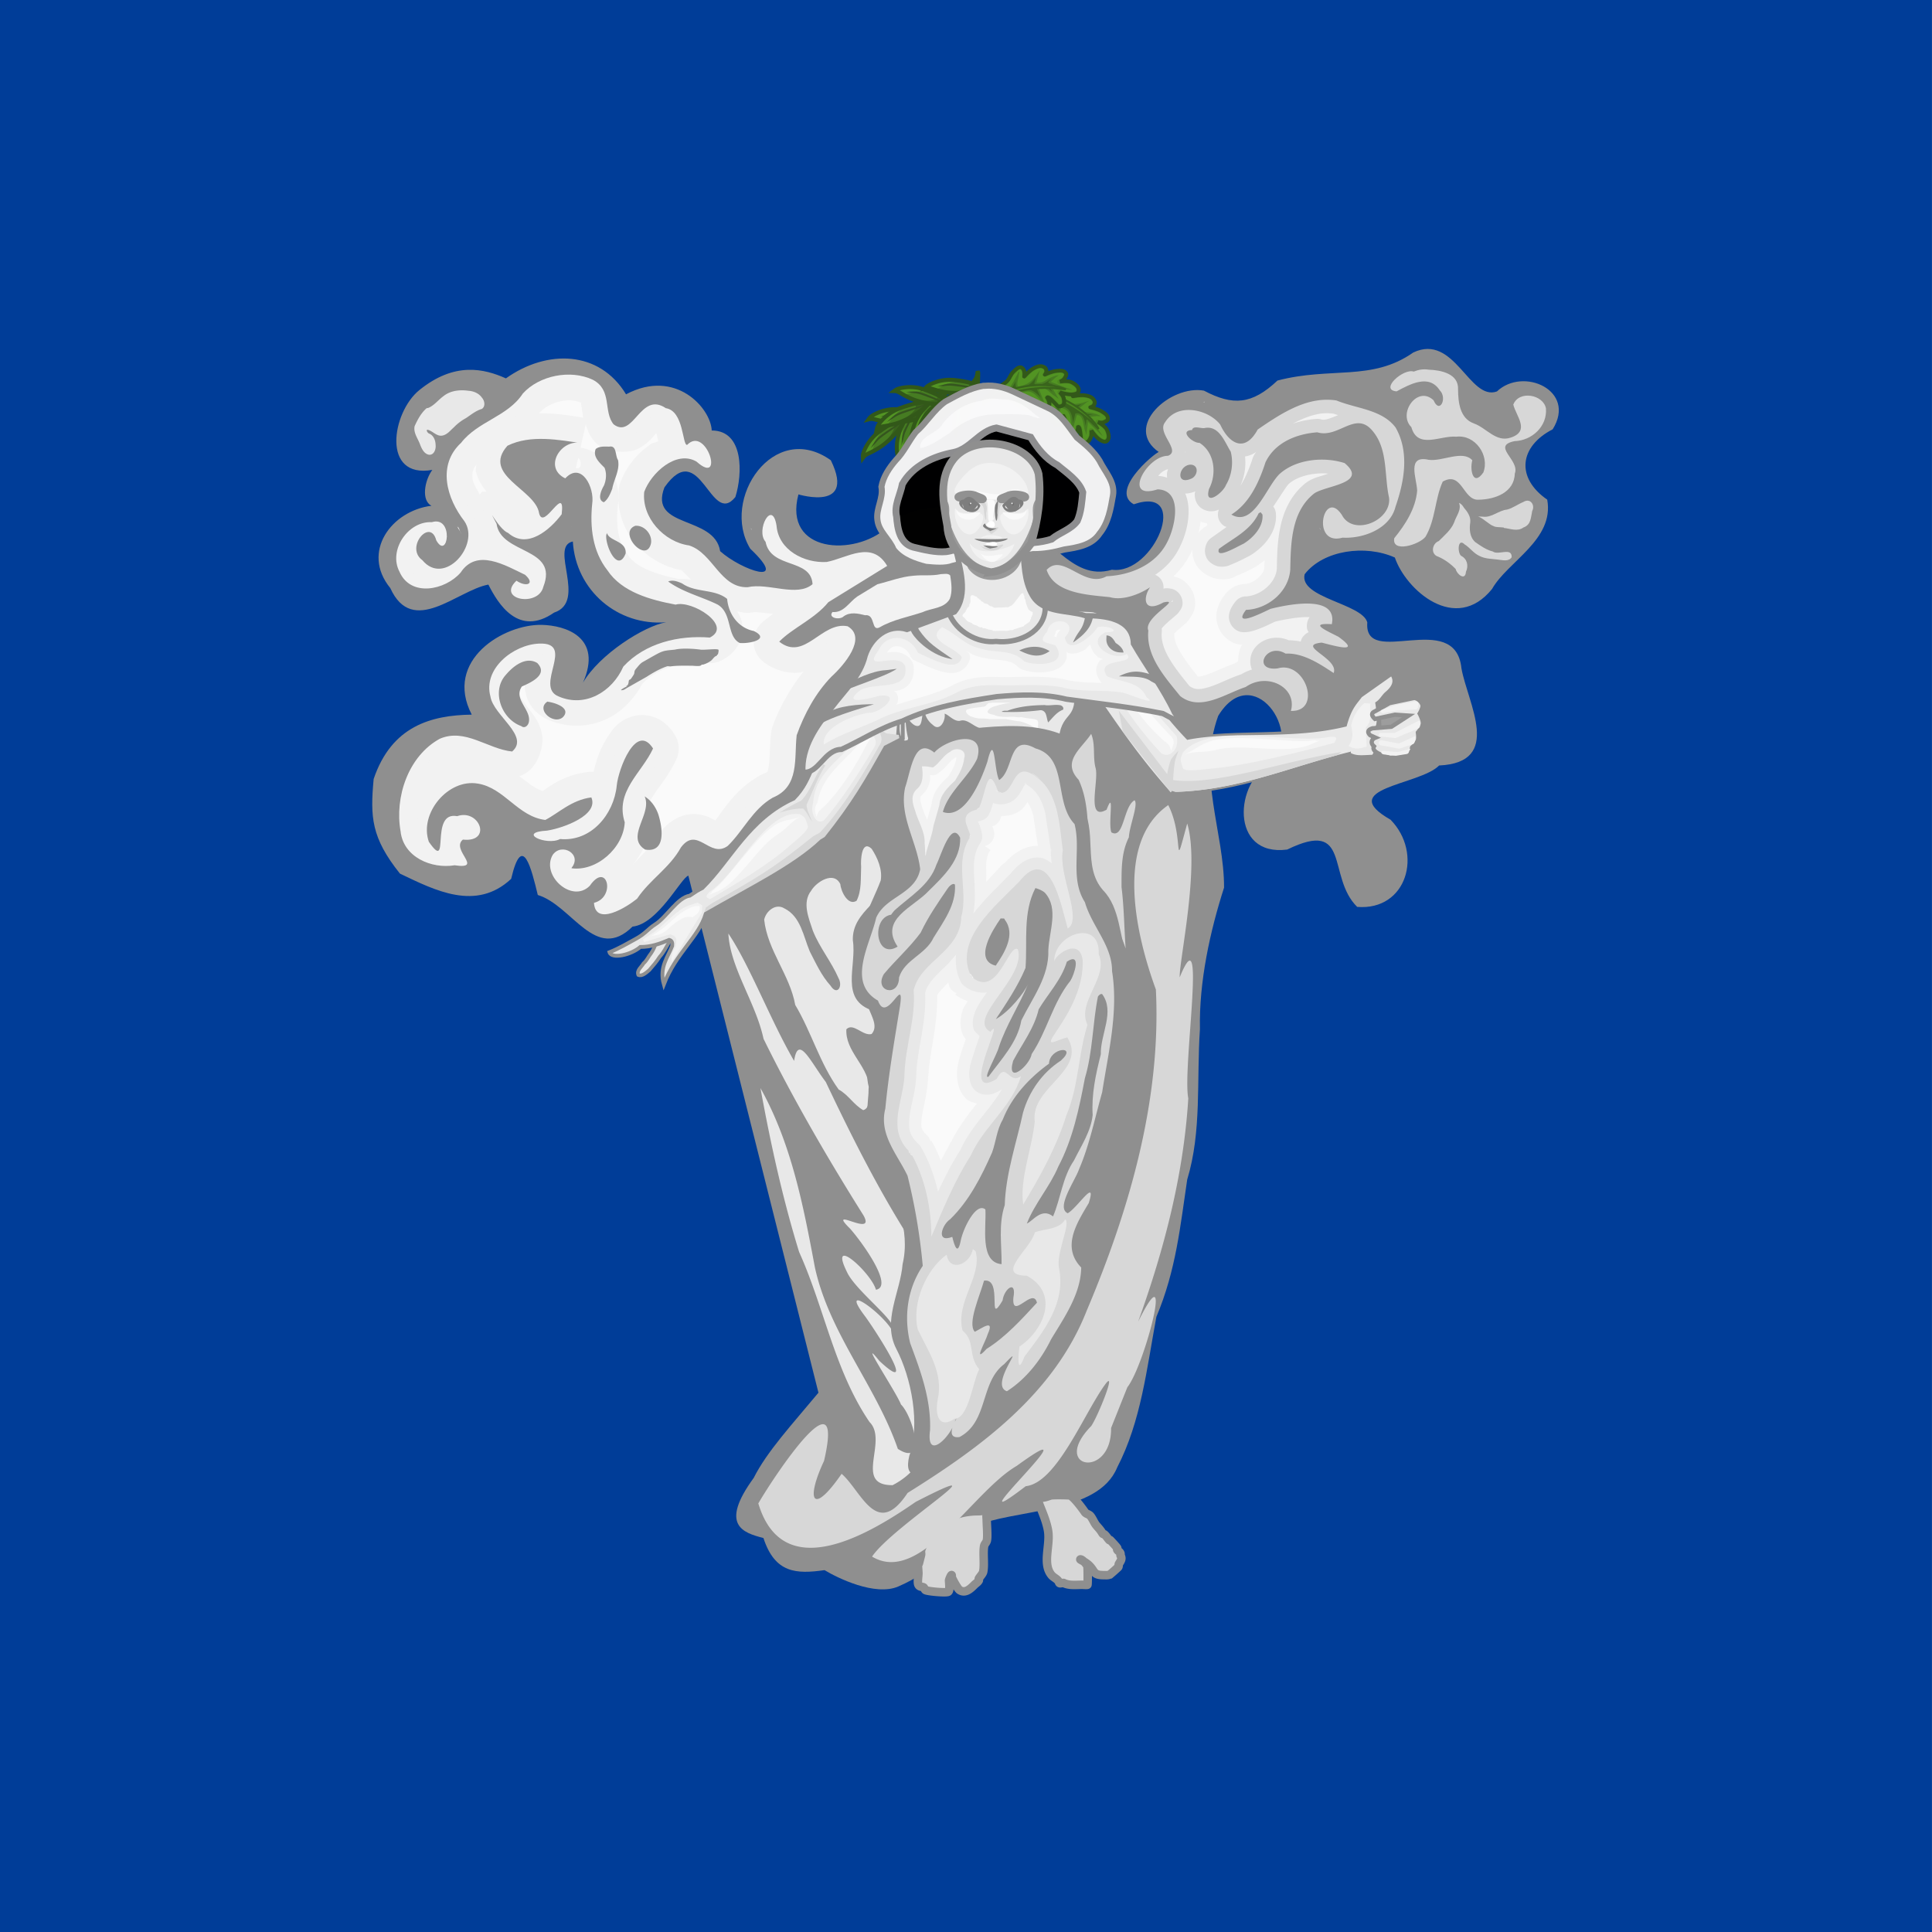
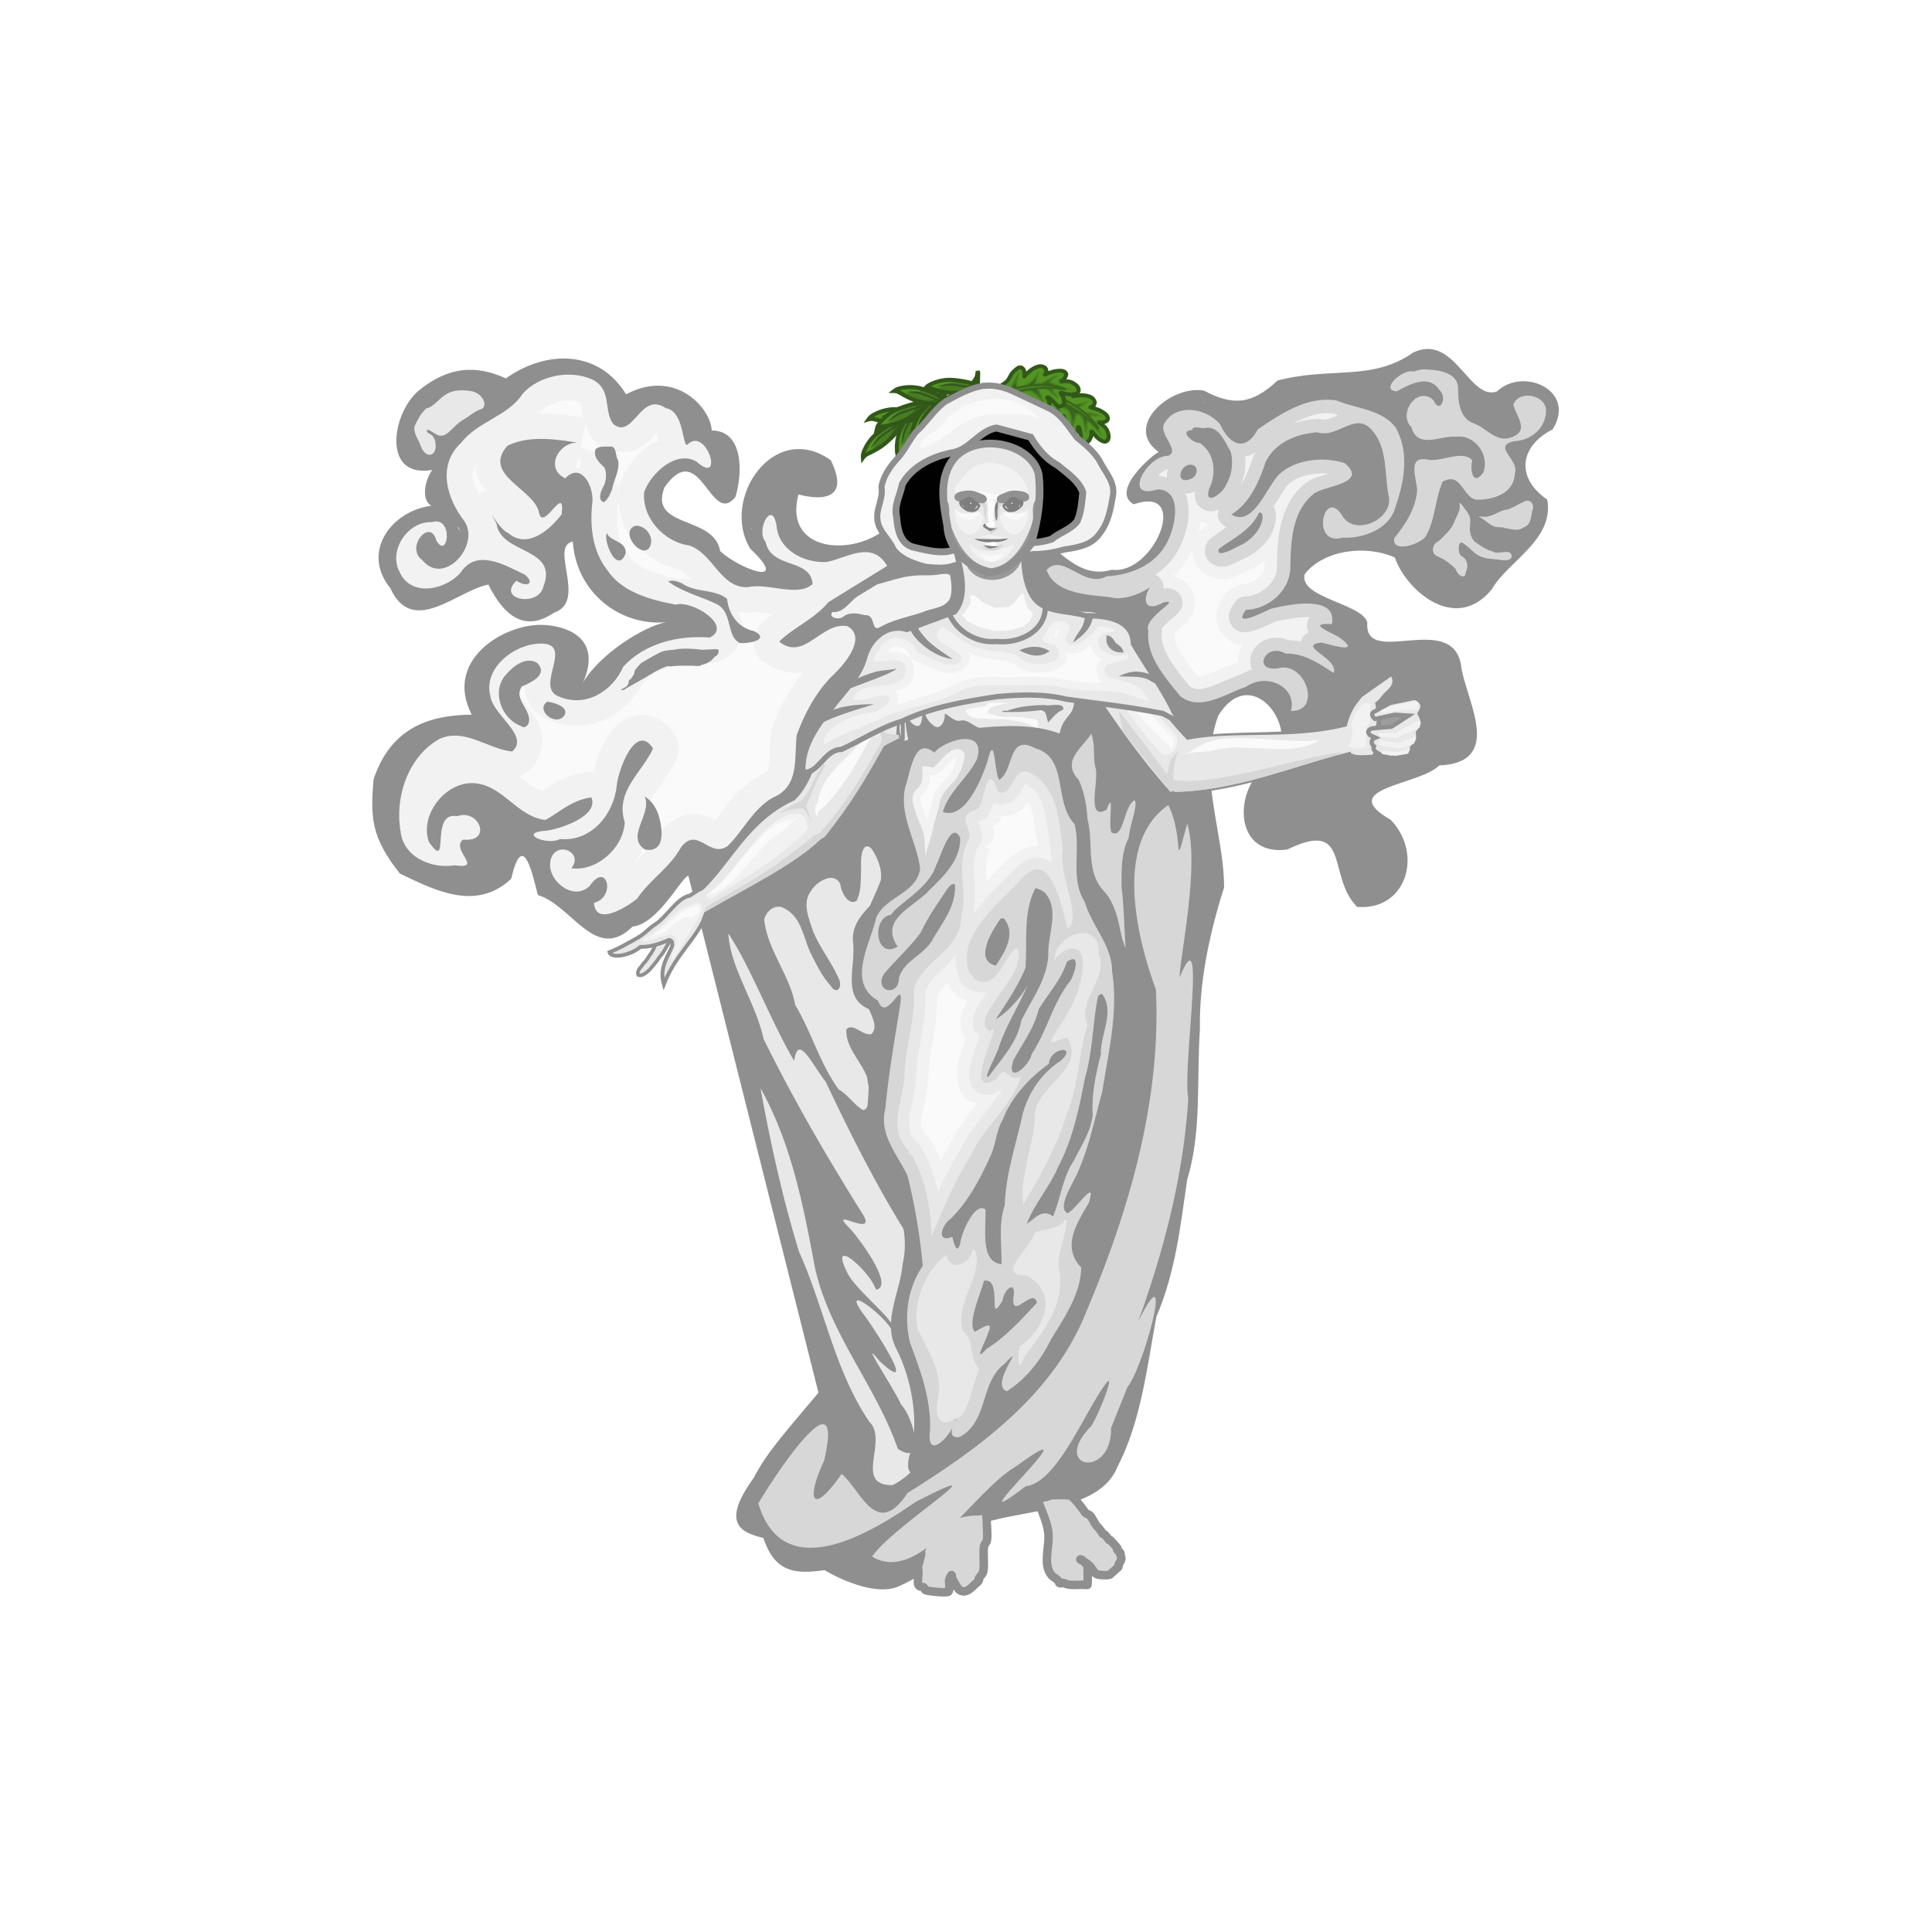
<svg xmlns="http://www.w3.org/2000/svg" xmlns:ns1="http://sodipodi.sourceforge.net/DTD/sodipodi-0.dtd" xmlns:ns2="http://www.inkscape.org/namespaces/inkscape" xmlns:xlink="http://www.w3.org/1999/xlink" width="750" height="750" viewBox="0 0 198.436 198.44" version="1.1" id="svg508" ns1:docname="accountLogo.svg" ns2:version="1.3.2 (091e20ef0f, 2023-11-25)">
  <ns1:namedview id="namedview508" pagecolor="#ffffff" bordercolor="#000000" borderopacity="0.25" ns2:showpageshadow="2" ns2:pageopacity="0.0" ns2:pagecheckerboard="0" ns2:deskcolor="#d1d1d1" ns2:zoom="0.7570756" ns2:cx="277.38313" ns2:cy="398.24292" ns2:window-width="1920" ns2:window-height="1011" ns2:window-x="0" ns2:window-y="0" ns2:window-maximized="1" ns2:current-layer="g508" />
  <style id="style1">.B{fill:none}.C{stroke:#806600}.D{fill:#fb2626}.E{stroke:#a00}.F{fill:#fc4c4c}.G{stroke-width:1.524}.H{stroke:#765a00}.I{opacity:.999}.J{fill:#ffdb43}.K{fill:#ffea80}.L{fill:#f2f2f2}.M{fill:#fafafa}.N{fill:#f9f9f9}.O{fill-rule:evenodd}.P{fill:#ccc}.Q{stroke-width:.905}.R{fill:#f6e078}.S{fill:#dbba2e}.T{stroke:#8f8f8f}.U{stroke:#325819}.V{fill:#529423}.W{fill:#467c22}.X{fill:#39641c}.Y{stroke-width:.649}.Z{stroke-width:.265}.a{fill:#d7d7d7}.b{fill:#e8e8e8}.c{fill:#edca39}.d{stroke-linecap:round}.e{stroke:none}.f{fill:#35551f}.g{fill:#cfae2a}.h{stroke-width:1.37}.i{fill:#ffdf53}.j{fill:#f8eca8}.k{stroke-width:1.905}.l{stroke-linejoin:round}.m{fill:#765a00}.n{fill:#ffe261}.o{fill:#ecca38}.p{stroke:#cfac23}.q{stroke:#b3b3b3}.r{fill:#8f8f8f}.s{fill:#ffd000}.t{fill:#540}.u{stroke-width:.195}.v{fill:#fff}.w{stroke-width:6.952}.x{fill:#d6b52e}.y{fill:#ffd42a}.z{stroke:#a4881c}.AA{stroke-width:.965}.AB{fill:#7e7e7e}.AC{fill:#f8ec94}.AD{stroke-width:3.16}.AE{stroke-width:1.185}.AF{stroke-width:.665}.AG{opacity:.996}.AH{fill:#4b8820}.AI{fill:#dfb400}.AJ{stroke-width:.344}.AK{stroke-width:.108}.AL{fill:#be9908}.AM{stroke:#ac8509}.AN{fill:#f4ce29}.AO{stroke-width:.471}.AP{stroke-width:6.849}.AQ{fill:#bd9d21}.AR{stroke-width:1.983}.AS{stroke-width:.996}.AT{stroke-width:.414}.AU{stroke-width:2.962}.AV{stroke-width:.241}.AW{stroke-width:.661}</style>
  <defs id="defs4">
    <path id="z" d="m 451.314,307.938 c -3.994,-2.041 -5.077,-16.091 -5.736,-21.891 -0.459,-4.039 -3.546,-5.798 -4.489,-9.795 -0.484,-2.052 -1.491,-4.835 0,-6.326 0.673,-0.673 2.337,-0.824 3.265,-0.612 1.987,0.453 4.081,2.041 4.081,2.041 0,0 -1.686,-4.98 -1.837,-8.162 -0.121,-2.559 0.124,-5.647 2.041,-7.346 1.531,-1.357 2.881,-1.56 4.693,-0.612 1.054,0.551 1.837,2.041 1.837,2.041 0,0 0.52,-5.452 1.837,-8.367 1.173,-2.595 2.46,-5.426 5.306,-5.306 1.442,0.061 2.371,1.793 3.061,3.061 0.931,1.711 0.408,4.285 0.408,4.285 0,0 2.056,-5.663 4.897,-7.346 2.756,-1.632 6.438,-3.008 8.775,-0.816 1.439,1.35 0.767,3.284 0,5.102 -1.366,3.235 -6.326,7.346 -6.326,7.346 0,0 3.326,-0.652 4.897,-0.204 1.978,0.564 4.562,1.485 5.102,3.469 0.375,1.38 -0.431,3.613 -1.837,3.877 -3.66,0.688 -10.37,1.832 -9.387,3.061 0,0 3.109,0.006 4.489,0.816 1.33,0.781 3.089,1.927 3.061,3.469 -0.034,1.876 -0.958,4.529 -4.489,5.306 -2.857,0.629 -6.122,-0.174 -9.591,2.041 0,0 4.324,0.14 5.714,1.428 1.048,0.972 2.149,2.482 1.837,3.877 -0.539,2.405 -4.168,3.502 -6.326,4.693 -2.636,1.456 -5.456,1.182 -7.958,2.857 -2.765,1.851 -4.593,4.845 -6.53,7.55 -1.881,2.628 -0.794,10.463 -0.794,10.463 z" />
    <path id="AA" d="m 477.031,243.563 c -0.417,-0.085 -0.904,-0.042 -1.5,0.063 -1.192,0.21 -2.608,0.844 -3.875,1.594 -0.794,0.47 -2.01,2.066 -2.812,3.563 -0.802,1.497 -1.281,2.813 -1.281,2.813 a 1.89,1.89 0 0 1 -3.625,-1.031 c 0,0 0.19,-2.249 -0.219,-3 -0.347,-0.638 -0.706,-1.297 -1.031,-1.687 -0.325,-0.39 -0.487,-0.407 -0.469,-0.406 -0.784,-0.033 -1.12,0.231 -1.719,0.969 -0.599,0.738 -1.196,1.955 -1.781,3.25 -1.03,2.279 -1.687,7.781 -1.687,7.781 a 1.89,1.89 0 0 1 -3.562,0.656 c 0,0 -0.112,-0.24 -0.344,-0.562 -0.232,-0.322 -0.592,-0.623 -0.656,-0.656 -0.68,-0.356 -1.053,-0.415 -1.344,-0.375 -0.291,0.04 -0.658,0.194 -1.25,0.719 -1.124,0.996 -1.518,3.472 -1.406,5.844 0.123,2.607 1.75,7.656 1.75,7.656 a 1.89,1.89 0 0 1 -2.906,2.094 c 0,0 -2.032,-1.381 -3.375,-1.687 a 3.58,3.58 0 0 0 -1,0 c -0.383,0.062 -0.654,0.279 -0.5,0.125 -0.181,0.181 -0.316,0.532 -0.219,1.406 0.097,0.874 0.453,1.999 0.719,3.125 0.404,1.711 1.116,2.96 1.969,4.406 0.853,1.446 1.84,3.097 2.469,5.344 0.988,3.53 1.369,8.483 1.563,12.688 0.019,0.413 -0.015,0.355 0,0.75 0.557,-0.923 1.113,-1.91 1.625,-2.625 1.883,-2.63 3.777,-5.843 7,-8 1.562,-1.045 3.186,-1.447 4.563,-1.781 1.377,-0.334 2.536,-0.621 3.563,-1.187 1.26,-0.696 2.677,-1.254 3.75,-1.875 1.073,-0.621 1.572,-1.188 1.656,-1.562 0.021,-0.091 0.012,-0.36 -0.219,-0.781 -0.231,-0.421 -0.652,-0.932 -1.062,-1.312 -0.003,-0.003 -1.279,-0.541 -2.406,-0.719 -1.127,-0.178 -2.094,-0.219 -2.094,-0.219 a 1.89,1.89 0 0 1 -0.969,-3.469 c 4.099,-2.617 7.991,-1.791 10.219,-2.281 1.357,-0.299 1.961,-0.854 2.375,-1.469 0.414,-0.615 0.613,-1.38 0.625,-2.031 0.001,-0.056 -0.046,-0.245 -0.437,-0.625 -0.391,-0.38 -1.062,-0.82 -1.687,-1.187 -0.155,-0.091 -1.155,-0.378 -2,-0.469 -0.845,-0.091 -1.531,-0.094 -1.531,-0.094 a 1.89,1.89 0 0 1 -1.469,-0.687 c -0.495,-0.618 -0.574,-2.003 -0.156,-2.656 0.418,-0.653 0.867,-0.873 1.281,-1.094 0.828,-0.441 1.746,-0.721 2.813,-1 2.134,-0.559 4.751,-1.003 6.563,-1.344 -0.181,0.034 0.012,-0.035 0.188,-0.437 0.176,-0.402 0.217,-0.987 0.188,-1.094 -0.089,-0.329 -0.407,-0.714 -1.125,-1.125 -0.718,-0.411 -1.751,-0.764 -2.687,-1.031 -0.22,-0.063 -1.373,-0.094 -2.312,0 -0.939,0.094 -1.719,0.219 -1.719,0.219 a 1.89,1.89 0 0 1 -1.562,-3.312 c 0,0 1.164,-0.953 2.5,-2.312 1.336,-1.359 2.805,-3.184 3.281,-4.312 0.367,-0.87 0.64,-1.661 0.688,-2.156 0.048,-0.495 0.066,-0.545 -0.219,-0.812 a 2.28,2.28 0 0 0 -1.125,-0.594 z" />
    <path id="AB" d="m 475.827,246.516 c -0.124,0.006 -3.392,2.846 -3.49,2.922 l -9.844,7.375 -1.219,-4.594 c -0.133,-0.463 -0.195,-3.344 -0.426,-2.922 -1.406,2.637 -1.579,7.782 -1.387,10.047 0.179,2.116 0.069,4.24 -1.937,7 l -6,-5.844 c -0.395,-0.388 -1.316,-1.842 -1.117,-1.325 1.795,4.392 6.668,11.18 2.71,20.512 -1.062,-0.02 -2.242,-0.632 -3.5,-1.656 -1.386,-1.129 -2.791,-2.623 -4.281,-3.719 -2.464,-2.224 -2.953,-1.902 -0.875,0.844 a 93.47,93.47 0 0 0 3.313,5 c 0.838,1.363 1.691,2.834 2.344,4.188 0.653,1.354 1.114,2.619 1.188,3.406 0.112,1.2 -0.327,3.212 -0.812,4.875 -0.485,1.663 -1,3 -1,3 l 0.195,7.432 0.961,-7.057 c 0,0 0.564,-1.978 1.5,-4.281 0.936,-2.303 2.298,-4.913 3.625,-6.031 1.254,-1.057 3.912,-1.905 6.219,-2.406 2.307,-0.501 4.25,-0.719 4.25,-0.719 0.534,-0.1 3.03,-0.799 2.51,-0.954 l -9.791,-1.733 c 0.193,-2.243 0.781,-3.868 1.688,-5 0.982,-1.227 2.275,-1.994 3.75,-2.531 2.95,-1.074 6.49,-1.119 8.844,-2.5 0.422,-0.259 2.134,-0.344 1.646,-0.426 l -12.021,-2.074 c -0.272,-1.213 -0.096,-2.085 0.469,-2.812 0.624,-0.804 1.696,-1.468 3,-2 2.609,-1.065 5.964,-1.573 7.906,-2.687 0.485,-0.249 3.293,-1.158 2.748,-1.156 l -10.186,-0.344 6.375,-8.031 c 0.299,-0.363 3.116,-3.818 2.646,-3.797 z" />
    <path id="AC" d="m 468.5,254 -5.969,4.469 a 0.746,0.746 0 0 1 -1.156,-0.406 l -0.719,-2.844 c -0.116,1.273 0.064,2.541 0.188,4 0.202,2.39 0.032,5.217 -2.625,8.531 a 0.746,0.746 0 0 1 -1.125,0.063 l -3.437,-3.344 c 1.91,3.768 3.842,8.84 0.563,16.188 a 0.746,0.746 0 0 1 -0.594,0.438 c -1.778,0.206 -3.368,-0.829 -4.844,-2.031 -0.076,-0.062 -0.143,-0.124 -0.219,-0.187 0.186,0.294 0.185,0.254 0.375,0.563 0.854,1.388 1.722,2.893 2.406,4.313 0.666,1.382 1.158,2.674 1.281,3.781 0.653,-1.133 1.428,-2.156 2.281,-2.875 1.666,-1.404 4.394,-2.169 6.781,-2.687 0.234,-0.051 0.212,-0.017 0.438,-0.062 l -4.062,-0.844 a 0.746,0.746 0 0 1 -0.594,-0.75 c 0.135,-2.772 0.91,-4.806 2.094,-6.281 1.184,-1.475 2.752,-2.379 4.375,-2.969 1.919,-0.697 3.817,-1.086 5.531,-1.469 l -7.25,-0.969 a 0.746,0.746 0 0 1 -0.625,-0.531 c -0.517,-1.751 -0.176,-3.294 0.688,-4.406 0.864,-1.112 2.15,-1.83 3.563,-2.406 1.403,-0.573 2.958,-1.003 4.344,-1.406 l -4.656,-0.219 a 0.746,0.746 0 0 1 -0.562,-1.219 z" />
    <path id="AD" d="m 431.104,251.514 c 0,0 8.229,-8.077 10.925,-11.221 5.967,-6.957 9.635,-13.136 13.878,-21.26 3.769,-7.218 7.768,-18.085 9.744,-25.984 1.512,-6.045 2.938,-15.922 3.248,-22.146 0.163,-3.274 0.331,-7.854 1.476,-10.925 0.615,-1.647 2.067,-3.839 2.067,-3.839 0,0 -3.836,1.018 -5.906,2.362 -4.622,3.004 -9.655,8.605 -12.992,12.992 -3.266,4.294 -6.874,10.633 -8.858,15.65 -3.588,9.07 -6.154,21.96 -7.677,31.595 -0.735,4.65 -0.582,10.98 -1.181,15.65 -0.378,2.947 -0.67,6.985 -1.772,9.744 -1.139,2.852 -5.61,8.563 -5.61,8.563 z" />
    <path id="AE" d="m 436.715,222.281 c 0,0 5.845,1.093 7.972,0 9.204,-4.731 20.079,-28.051 20.079,-28.051 l -3.248,11.516 -5.61,12.697 -9.154,16.536 -8.563,9.449 -9.744,7.972 5.61,-7.677 1.181,-7.087 z" />
    <path id="AF" d="m 439.667,204.565 c 0,0 8.517,-12.878 12.992,-17.717 2.857,-3.09 7.247,-6.65 10.63,-9.154 1.6,-1.184 5.61,-3.543 5.61,-3.543 l 0.591,-11.221 3.839,-7.972 -8.563,4.724 -8.563,7.972 -5.61,9.154 -5.02,8.858 -5.02,12.697 z" />
    <path id="AG" d="m 429.333,252.695 c 0,0 8.106,-7.513 10.335,-11.221 3.819,-6.353 4.53,-14.113 6.496,-21.26 1.933,-7.027 4.385,-19.99 6.791,-26.87 1.771,-5.062 4.624,-9.268 6.791,-14.173 0.753,-1.703 2.657,-5.61 2.657,-5.61 0,0 -8,9.417 -10.335,13.583 -2.096,3.739 -3.302,7.971 -4.429,12.106 -1.407,5.163 -2.721,12.188 -3.839,17.421 -1.096,5.131 -1.962,12.124 -3.543,17.126 -0.863,2.731 -2.391,6.263 -3.792,8.761 -1.818,3.244 -7.134,10.137 -7.134,10.137 z" />
    <path id="AH" d="m 100.085,108.364 c -3.009,-0.627 -5.334,-3.076 -5.439,-5.813 -0.513,-2.817 -1.173,-6.122 0.944,-8.564 2.816,-3.121 9.511,-1.834 10.489,2.058 0.36,2.926 -0.102,5.884 -0.935,8.719 -1.209,1.594 -2.753,3.335 -5.06,3.601 z" />
    <filter style="color-interpolation-filters:sRGB" ns2:label="Invert" id="filter560" x="-0.038" y="-0.024" width="1.051" height="1.043">
      <feColorMatrix type="hueRotate" values="180" result="color1" id="feColorMatrix559" />
      <feColorMatrix values="0 1 0 0 0 1 0 0 0 0 0 0 1 0 0 -0.21 -0.72 -0.07 2 0 " result="color2" id="feColorMatrix560" />
    </filter>
    <filter style="color-interpolation-filters:sRGB" ns2:label="Greyscale" id="filter568" x="-0.017" y="-0.02" width="1.035" height="1.044">
      <feColorMatrix values="1.242 0.72 0.072 0 0 1.242 0.72 0.072 0 0 1.242 0.72 0.072 0 0 0 0 0 1 0 " id="feColorMatrix568" />
    </filter>
  </defs>
  <g transform="translate(2.285,-60.67)" id="g508" ns2:label="g508">
-     <rect style="fill:#003d98;fill-opacity:1;fill-rule:evenodd;stroke:none;stroke-width:1.435;stroke-linejoin:round;stroke-miterlimit:7.2;stroke-dasharray:none" id="rect568" width="198.44" height="198.44" x="-2.29" y="60.67" ns2:label="Fundo" />
    <g id="g569" ns2:label="Personagem" transform="matrix(0.82,0,0,0.82,17.404,30.59)">
      <path d="m 30.142,95.542 c -6.399,1.127 -5.08,-7.192 -1.646,-9.983 4.438,-3.606 8.138,-2.695 10.86,-1.481 5.165,-3.673 11.72,-3.499 15.048,1.996 6.224,-3.299 10.626,1.766 10.732,4.531 4.036,0.004 3.877,5.437 2.962,8.337 -3.111,3.854 -4.384,-7.616 -8.886,-1.207 -1.995,5.201 6.27,3.457 6.98,7.988 2.616,2.355 8.902,4.559 3.771,-0.309 -3.778,-6.209 2.959,-16.174 10.092,-11.08 3.409,6.969 -5.172,3.915 -4.059,4.278 -1.939,7.361 7.037,7.808 11.08,4.169 4.451,-4.322 10.465,-2.361 15.687,-0.439 4.723,0.694 7.237,7.279 12.506,5.704 5.292,0.702 9.936,-10.666 2.729,-8.197 -3.314,-1.865 3.648,-7.248 3.195,-6.503 -4.633,-3.177 1.441,-8.492 5.599,-7.732 3.644,1.927 6.017,1.743 9.21,-1.264 6.692,-1.756 11.819,0.13 17.004,-3.51 5.179,-2.467 7.024,6.109 10.482,4.876 3.286,-3.126 10.026,-0.132 6.985,4.742 -4.165,2.146 -4.655,6.052 -0.683,8.811 0.915,5.033 -4.971,7.746 -6.911,11.189 -4.576,5.657 -10.794,0.116 -12.176,-3.94 -3.664,-1.647 -8.935,-0.947 -11.298,2.092 -0.728,2.976 7.211,3.661 7.848,6.035 -0.46,5.844 11.021,-1.752 11.792,5.748 0.777,4.384 5.257,11.794 -2.794,12.174 -2.469,2.505 -13.06,2.8 -6.083,6.794 4.098,4.19 2.049,11.419 -4.183,10.918 -3.841,-3.772 -0.698,-11.116 -8.765,-7.182 -7.231,0.938 -6.588,-8.592 -1.986,-10.809 4.097,-3.8 -2.353,-12.994 -6.656,-5.939 -2.685,7.377 0.757,14.622 0.732,21.516 -1.741,5.426 -3.145,11.754 -3.022,17.736 -0.435,6.453 0.244,12.783 -1.594,18.836 -0.855,5.704 -1.387,11.347 -3.86,17.187 -1.215,6.514 -1.916,13.096 -4.908,18.863 -2.429,5.937 -12.964,5.132 -18.135,7.477 -3.598,2.97 -4.518,5.386 -9.291,7.442 -2.903,1.253 -7.63,-1.08 -9.234,-2.05 -3.525,0.501 -6.209,0.406 -7.653,-4.023 -2.54,-0.657 -5.548,-1.594 -1.219,-7.528 1.658,-3.3 4.758,-6.641 8.11,-10.675 L 62.21,146.366 c -0.915,0.262 -3.79,6.044 -6.997,6.385 -4.633,4.566 -7.555,-2.658 -11.863,-3.963 -0.778,-3.188 -1.925,-8.039 -3.337,-2.021 -4.409,4.122 -9.579,1.42 -13.932,-0.658 -3.588,-4.501 -3.731,-7.071 -3.291,-11.848 2.24,-6.632 7.204,-7.995 12.286,-8.063 -3.536,-6.828 4.023,-11.349 8.776,-11.244 2.962,0.065 7.674,1.536 5.156,7.24 2.039,-3.527 7.671,-7.109 10.422,-7.569 -6.046,0.504 -11.324,-3.974 -11.691,-10.115 -3.012,0.618 1.847,7.522 -2.351,8.908 -4.462,3.1 -7.029,-1.13 -8.228,-3.51 -3.883,0.713 -9.479,6.613 -12.286,0.439 -3.705,-4.538 0.172,-9.701 5.156,-10.312 -1.299,-0.664 -0.872,-3.164 0.11,-4.498 z" class="I r" id="path298" />
      <path d="m 93.001,227.622 c -0.305,0.385 -1.074,1.224 -1.207,1.755 -0.027,0.106 0.021,0.222 0,0.329 -0.081,0.406 -0.358,0.801 -0.439,1.207 -0.036,0.179 0.044,0.371 0,0.549 -0.603,2.411 0.011,-0.141 -0.329,0.878 -0.116,0.347 0,1.042 0,1.426 0,0.325 -0.147,1.133 0,1.426 0.155,0.31 0.521,0.226 0.658,0.329 0.105,0.079 0.114,0.25 0.219,0.329 0.214,0.161 2.604,0.385 2.852,0.219 0.256,-0.171 0.11,-1.116 0.11,-1.426 0,-0.093 0.276,-0.765 0.329,-0.658 0.033,0.065 -0.018,0.148 0,0.219 0.062,0.247 0.726,1.471 0.987,1.646 0.725,0.483 1.395,-0.188 1.865,-0.658 0.183,-0.183 0.433,-0.317 0.548,-0.549 0.033,-0.065 -0.033,-0.154 0,-0.219 0.129,-0.259 0.489,-0.582 0.549,-0.878 0.179,-0.897 -0.044,-2.262 0.11,-3.181 0.045,-0.272 0.244,-0.403 0.329,-0.658 0.153,-0.459 0,-2.036 0,-2.633 0,-0.15 -0.053,-0.5 0,-0.658 0.032,-0.097 0.346,-0.312 0.219,-0.439 -0.121,-0.121 -1.063,0 -1.207,0 -1.009,0 -1.882,0.115 -2.852,0.439 -0.421,0.14 -0.813,0.417 -1.207,0.548 -0.828,0.276 -0.683,-0.024 -1.536,0.658 z m 12.835,-3.401 c 0.475,1.39 1.171,2.722 1.426,4.169 0.325,1.842 -0.759,4.158 0.439,5.595 0.241,0.29 0.654,0.433 0.878,0.768 0.045,0.068 0.052,0.162 0.11,0.219 0.095,0.095 0.421,-0.064 0.549,0 0.672,0.336 1.527,0.219 2.304,0.219 0.039,0 0.637,0.043 0.658,0 0.051,-0.101 0.035,-2.129 0,-2.304 -0.04,-0.2 -0.618,-0.878 -0.878,-0.878 -0.14,0 0.633,0.304 1.097,0.768 0.786,0.786 0.46,1.207 1.865,1.207 0.269,0 0.521,0.039 0.768,-0.11 a 24.04,24.04 0 0 0 0.987,-0.878 c 0.107,-0.107 0.032,-0.31 0.11,-0.439 0.208,-0.347 0.418,-0.591 0.219,-0.987 -0.091,-0.181 0.061,-0.211 -0.11,-0.439 -0.093,-0.124 -0.26,-0.19 -0.329,-0.329 -0.033,-0.065 0.033,-0.154 0,-0.219 -0.06,-0.12 -0.77,-0.88 -0.878,-0.987 -0.026,-0.026 -0.084,0.026 -0.11,0 -0.174,-0.174 -0.349,-0.459 -0.549,-0.658 -0.2,-0.199 -0.203,-0.009 -0.329,-0.219 -0.285,-0.474 -0.418,-0.567 -0.768,-0.987 -0.27,-0.324 -0.491,-0.93 -0.768,-1.207 -0.179,-0.179 -0.511,-0.217 -0.658,-0.439 -0.292,-0.438 -1.435,-1.977 -1.865,-2.084 -0.192,-0.048 -2.201,-0.071 -2.413,0 -0.708,0.236 -0.936,0.356 -1.755,0.219 z" class="I T a" stroke-width="1.065" id="path304" />
      <g class="L" id="g306" style="display:inline">
        <path d="m 52.85,89.838 c 2.518,1.889 3.337,-4.201 6.539,-2.028 2.277,0.355 2.05,4.683 2.667,4.6 2.41,-2.497 4.75,5.281 1.171,2.089 -2.545,-1.471 -5.68,1.429 -6.546,3.796 -0.335,3.215 2.478,6.274 5.623,6.71 3.01,0.968 3.878,5.327 7.322,5.231 2.606,-0.593 6.169,1.293 8.14,-0.379 -0.2,-3.297 -5.206,-1.859 -5.889,-5.316 -1.268,-1.398 0.843,-5.422 1.377,-2.01 0.251,3.066 3.476,4.708 6.278,4.545 2.562,-0.492 5.655,-2.779 7.582,0.492 l -7.372,4.546 c -1.69,2.089 -4.51,3.243 -6.151,4.941 3.18,2.525 5.295,-2.566 8.566,-1.928 2.516,1.456 -0.52,4.949 -2.018,6.306 -1.978,2.026 -3.406,4.676 -4.363,7.348 -0.326,2.927 0.387,6.423 -3.002,7.818 -2.515,1.449 -3.675,4.141 -5.63,6.04 -2.262,1.652 -3.799,-2.582 -5.867,0.195 -1.413,2.574 -3.87,3.999 -5.49,6.418 -1.332,1.085 -5.211,3.498 -5.4,0.52 2.794,-0.707 1.647,-5.285 -0.532,-2.129 -2.233,2.246 -6.12,-1.313 -4.647,-3.863 1.125,-1.635 3.815,-0.078 2.332,1.655 3.16,0.459 6.545,-2.539 6.7,-5.752 -1.246,-3.89 2.145,-6.188 3.547,-9.245 -2.108,-3.312 -4.345,2.562 -4.547,4.641 -0.363,3.641 -3.224,7.059 -7.095,6.7 -1.695,0.887 -5.511,-0.839 -1.615,-1.056 2.121,-0.342 6.48,-1.958 5.527,-4.157 -2.488,0.313 -4.153,2.006 -5.769,2.823 -3.443,-0.426 -5.103,-3.997 -8.42,-4.549 -3.752,-0.671 -7.409,3.74 -6.164,7.286 2.78,3.998 -0.005,-3.879 3.545,-3.212 2.806,-0.972 4.447,3.327 0.719,2.936 -1.578,1.276 2.697,3.769 -1.037,3.216 -2.906,0.483 -6.432,-1.024 -6.771,-4.266 -0.757,-4.286 0.971,-9.415 4.908,-11.579 3.173,-1.379 6.018,1.285 9.065,1.595 2.26,-1.919 -2.348,-4.52 -2.711,-6.875 -0.97,-3.495 2.864,-6.51 6.083,-6.641 4.694,-0.204 -0.685,5.389 2.461,6.621 3.338,1.447 6.722,-0.606 8.097,-3.741 2.73,-2.962 6.946,-3.946 10.833,-3.637 2.933,-1.458 -2.233,-4.735 -4.29,-4.125 -3.086,-0.586 -6.713,-1.541 -8.542,-4.31 -1.855,-2.355 -2.195,-5.406 -1.902,-8.292 0.333,-2.07 -1.351,-5.379 -3.372,-3.215 -2.866,-1.375 -0.432,-5.191 2.265,-4.365 -3.027,-0.454 -6.598,-1.156 -9.504,0.278 -3.296,3.71 3.521,5.464 3.962,8.454 0.574,2.322 3.294,-3.902 2.831,0.125 -1.422,1.91 -4.3,4.452 -6.712,2.345 -1.168,-0.418 -2.886,-3.923 -1.448,-1.149 0.545,3.884 7.811,2.895 5.861,7.89 -0.618,2.599 -5.903,1.624 -3.367,-0.757 1.174,0.816 2.414,0.46 1.085,-0.739 -2.476,-1.175 -6.054,-3.37 -8.081,-0.279 -1.915,2.204 -6.258,3.118 -7.659,-0.113 -1.413,-2.681 1.07,-6.357 4.053,-6.203 2.796,-0.845 2.03,4.881 0.557,2.279 -0.749,-2.871 -3.954,0.901 -1.735,2.49 2.745,3.317 7.273,-1.912 5.262,-4.886 -2.225,-2.847 -3.445,-7.028 -0.414,-9.824 2.104,-2.713 5.841,-3.273 7.73,-6.171 2.077,-2.283 5.965,-3.036 8.757,-1.728 2.483,1.288 1.29,3.998 2.615,5.59 z" class="I" id="path305" />
        <path d="M 47.851,84.982 C 45.895,84.79 43.685,85.55 42.474,86.88 l 0.133,-0.17 c -1.145,1.756 -2.781,2.73 -4.23,3.58 -1.449,0.85 -2.721,1.592 -3.564,2.68 a 1.345,1.345 0 0 1 -0.15,0.164 c -1.204,1.11 -1.506,2.327 -1.34,3.748 0.166,1.421 0.913,2.994 1.902,4.26 a 1.345,1.345 0 0 1 0.053,0.074 c 0.736,1.089 0.858,2.387 0.613,3.521 -0.078,0.363 -0.371,0.613 -0.514,0.949 0.84,-0.197 1.685,-0.225 2.459,-0.061 1.502,0.319 2.752,1.025 3.85,1.572 -0.12,-0.07 -0.124,-0.122 -0.26,-0.193 -0.763,-0.401 -1.717,-0.808 -2.613,-1.463 -0.896,-0.655 -1.764,-1.682 -1.959,-3.068 l 0.139,0.432 -0.396,-0.76 c -0.089,-0.17 -0.086,-0.129 -0.195,-0.391 -0.014,-0.033 -0.033,-0.051 -0.072,-0.221 -0.01,-0.042 -0.029,-0.187 -0.029,-0.187 0,0 0.037,-0.457 0.037,-0.457 0,0 0.769,-0.896 0.77,-0.896 0.001,0 1.015,-0.022 1.016,-0.021 10e-4,0.001 0.324,0.18 0.324,0.18 a 3.45,3.45 0 0 1 0.123,0.104 c 0.055,0.053 0.08,0.082 0.1,0.105 l 0.066,0.084 0.092,0.135 0.217,0.328 c 0.182,0.267 0.438,0.62 0.678,0.893 0.24,0.273 0.536,0.43 0.365,0.369 a 1.345,1.345 0 0 1 0.432,0.252 c 0.805,0.703 1.333,0.609 2.232,0.15 0.064,-0.032 0.113,-0.125 0.178,-0.162 a 2.18,2.18 0 0 1 -0.717,-1.121 1.345,1.345 0 0 1 -0.025,-0.127 c -0.04,-0.271 -0.318,-0.74 -0.885,-1.301 L 39.212,97.986 C 38.47,97.284 37.709,96.474 37.417,95.302 37.125,94.13 37.538,92.757 38.55,91.618 a 1.345,1.345 0 0 1 0.41,-0.314 c 3.455,-1.705 7.32,-0.847 10.299,-0.4 l -0.594,2.615 c -0.686,-0.21 -1.349,0.207 -1.656,0.742 -0.153,0.267 -0.177,0.499 -0.143,0.637 0.468,-0.239 0.963,-0.384 1.473,-0.34 0.927,0.081 1.624,0.637 2.088,1.236 a 5.49,5.49 0 0 1 1.068,4.232 l 0.01,-0.076 c -0.273,2.687 0.066,5.348 1.621,7.322 a 1.345,1.345 0 0 1 0.066,0.09 c 1.448,2.192 4.618,3.142 7.613,3.715 0.755,-0.088 1.483,0.008 2.186,0.244 a 8.36,8.36 0 0 1 2.467,1.322 c 0.729,0.571 1.402,1.229 1.619,2.277 0.109,0.524 0.031,1.17 -0.275,1.686 -0.306,0.516 -0.772,0.877 -1.299,1.139 a 1.345,1.345 0 0 1 -0.705,0.135 c -3.584,-0.284 -7.372,0.645 -9.734,3.205 -0.825,1.66 -2.083,3.065 -3.699,3.881 -1.736,0.877 -3.871,1.061 -5.896,0.193 -0.607,-0.242 -1.145,-0.664 -1.463,-1.191 -0.321,-0.533 -0.419,-1.105 -0.428,-1.609 -0.017,-1.009 0.265,-1.877 0.438,-2.6 0.155,-0.649 0.135,-1.023 0.152,-1.066 -0.085,-0.024 -0.219,-0.067 -0.598,-0.051 a 1.345,1.345 0 0 1 -0.004,0 c -1.212,0.049 -2.737,0.713 -3.729,1.68 -0.992,0.967 -1.448,2.048 -1.111,3.26 a 1.345,1.345 0 0 1 0.033,0.154 c 0.062,0.404 1.075,1.693 2.072,2.984 0.499,0.646 1.001,1.326 1.203,2.256 0.202,0.93 -0.172,2.142 -1.023,2.865 a 1.345,1.345 0 0 1 -1.008,0.313 c -1.868,-0.19 -3.423,-1.009 -4.803,-1.502 -1.357,-0.485 -2.397,-0.678 -3.535,-0.205 -3.254,1.836 -4.836,6.383 -4.176,10.119 a 1.345,1.345 0 0 1 0.014,0.094 c 0.08,0.761 0.442,1.314 0.916,1.791 -0.749,-2.291 0.019,-4.69 1.469,-6.416 1.472,-1.753 3.762,-2.952 6.211,-2.52 2.083,0.348 3.532,1.591 4.781,2.598 1.125,0.906 2.096,1.559 3.217,1.811 1.274,-0.772 3.04,-2.344 5.799,-2.691 a 1.345,1.345 0 0 1 1.402,0.799 c 0.106,0.244 0.071,0.505 0.102,0.762 0.236,-0.595 0.444,-1.21 0.508,-1.844 v -0.002 c 0.136,-1.394 0.742,-3.351 1.766,-4.937 0.512,-0.793 1.122,-1.587 2.246,-1.846 0.562,-0.13 1.232,-0.028 1.754,0.273 0.522,0.301 0.913,0.744 1.254,1.279 A 1.345,1.345 0 0 1 59.016,131 c -0.819,1.786 -2.062,3.153 -2.836,4.441 -0.774,1.288 -1.142,2.298 -0.65,3.832 a 1.345,1.345 0 0 1 0.063,0.475 c -0.099,2.057 -1.184,3.903 -2.686,5.205 -0.274,0.237 -0.632,0.348 -0.936,0.549 0.246,0.107 0.545,0.128 0.713,0.299 0.339,0.345 0.515,0.74 0.613,1.131 0.196,0.782 0.101,1.609 -0.309,2.391 -0.005,0.009 -0.015,0.016 -0.02,0.025 0.728,-0.364 1.55,-0.797 1.957,-1.127 1.799,-2.518 4.031,-3.945 5.178,-6.033 a 1.345,1.345 0 0 1 0.102,-0.156 c 0.662,-0.89 1.575,-1.472 2.494,-1.51 0.919,-0.038 1.585,0.338 2.09,0.613 0.505,0.275 0.894,0.486 1.102,0.537 0.181,0.044 0.22,0.027 0.406,-0.102 1.645,-1.655 2.877,-4.447 5.811,-6.137 a 1.345,1.345 0 0 1 0.16,-0.078 c 1.298,-0.534 1.609,-1.195 1.844,-2.357 0.235,-1.162 0.152,-2.736 0.334,-4.365 a 1.345,1.345 0 0 1 0.07,-0.305 c 1.005,-2.807 2.505,-5.62 4.666,-7.834 a 1.345,1.345 0 0 1 0.061,-0.057 c 0.659,-0.597 1.724,-1.772 2.221,-2.736 0.248,-0.482 0.33,-0.888 0.316,-1.055 -0.006,-0.07 -0.107,-0.113 -0.123,-0.15 a 2.13,2.13 0 0 0 -1.172,0.225 c -0.554,0.272 -1.186,0.733 -1.898,1.201 -0.712,0.468 -1.52,0.968 -2.555,1.135 -1.035,0.167 -2.245,-0.136 -3.27,-0.949 a 1.345,1.345 0 0 1 -0.131,-1.988 c 1.965,-2.033 4.69,-3.143 6.072,-4.852 a 1.345,1.345 0 0 1 0.453,-0.361 c 1.965,-0.964 3.866,-2.321 5.84,-3.605 -0.308,-0.127 -0.685,-0.15 -1.205,-0.063 -1.04,0.175 -2.437,0.858 -3.998,1.158 a 1.345,1.345 0 0 1 -0.176,0.022 c -0.309,0.018 -0.617,-0.073 -0.928,-0.09 0.22,0.436 0.392,0.916 0.424,1.447 a 1.345,1.345 0 0 1 -0.473,1.107 c -1.481,1.255 -3.336,1.1 -4.873,0.902 -1.537,-0.198 -2.963,-0.437 -3.836,-0.238 a 1.345,1.345 0 0 1 -0.262,0.033 c -2.292,0.064 -3.812,-1.432 -4.883,-2.686 -1.071,-1.254 -1.908,-2.292 -2.889,-2.607 l 0.227,0.051 c -3.885,-0.538 -7.2,-4.107 -6.775,-8.182 a 1.345,1.345 0 0 1 0.074,-0.324 c 0.552,-1.509 1.673,-2.966 3.141,-3.98 0.629,-0.435 1.399,-0.71 2.18,-0.885 -0.017,-0.03 -0.064,-0.072 -0.078,-0.1 C 60.51,92.565 60.46,92.343 60.4,92.105 60.28,91.63 60.186,91.117 60.052,90.628 59.918,90.139 59.74,89.693 59.572,89.444 59.404,89.195 59.342,89.162 59.187,89.137 a 1.345,1.345 0 0 1 -0.549,-0.215 c -0.537,-0.364 -0.551,-0.288 -0.746,-0.207 -0.195,0.081 -0.587,0.418 -1.027,0.904 -0.44,0.486 -0.903,1.104 -1.715,1.563 -0.812,0.459 -2.167,0.432 -3.102,-0.27 a 1.345,1.345 0 0 1 -0.227,-0.217 c -1.029,-1.237 -1.01,-2.629 -1.166,-3.541 -0.154,-0.9 -0.224,-1.278 -1.016,-1.697 -0.538,-0.248 -1.144,-0.413 -1.785,-0.477 z m -16.045,18.721 c 0.333,0.438 0.019,0.145 0.029,0.123 0.023,0.073 0.082,0.125 0.102,0.199 z m -4.811,2.557 c -0.065,0.494 -0.005,0.978 0.219,1.402 a 1.345,1.345 0 0 1 0.045,0.092 c 0.48,1.108 1.213,1.361 2.313,1.287 0.06,-0.004 0.125,-0.045 0.186,-0.053 a 4.2,4.2 0 0 1 -1.742,-1.158 c -0.532,-0.426 -0.841,-0.983 -1.02,-1.57 z m 6.695,33.926 a 1.345,1.345 0 0 1 -0.687,0.051 c -0.223,-0.042 -0.213,-0.005 -0.176,-0.025 0.037,-0.02 0.03,-0.044 -0.025,0.07 -0.099,0.205 -0.189,0.817 -0.242,1.414 0.153,-0.324 0.29,-0.669 0.564,-0.891 a 1.345,1.345 0 0 1 0.986,-0.293 c 0.543,0.057 0.569,-0.017 0.596,-0.027 -0.107,-0.212 -0.367,-0.524 -1.016,-0.299 z m -1.309,3.172 c -0.023,0.112 -0.139,0.248 -0.213,0.379 0.132,-0.008 0.27,0.021 0.398,0.004 -0.067,-0.151 -0.131,-0.202 -0.186,-0.383 z m 14.211,1.127 c -0.061,-0.048 -0.129,-0.054 -0.227,0.047 -0.047,0.094 -0.008,0.206 -0.025,0.301 a 1.345,1.345 0 0 1 0.18,-0.271 c 0.109,-0.128 0.075,-0.079 0.072,-0.076 z m 2.412,2.113 c -0.484,0.065 -0.953,0.201 -1.453,0.146 0.19,0.089 0.39,0.248 0.547,0.262 0.308,0.027 0.509,-0.013 0.805,-0.311 l -0.154,0.184 c 0.078,-0.113 0.175,-0.176 0.256,-0.281 z" class="I" id="path306" />
      </g>
      <path d="m 47.668,86.842 c -1.382,-0.136 -3.082,0.496 -3.811,1.297 l 0.314,-0.408 c -0.2,0.306 -0.458,0.458 -0.676,0.725 2.077,-0.033 3.952,0.283 5.531,0.537 l -0.217,-1.52 c -0.117,-0.68 0.094,-0.308 -0.051,-0.344 -0.314,-0.134 -0.675,-0.246 -1.092,-0.287 z m 1.688,3 -0.664,2.922 c 1.489,0.204 2.572,1.062 3.211,1.887 1.34,1.73 1.778,3.536 1.434,5.674 l 0.025,-0.186 c -0.245,2.41 0.09,4.533 1.229,5.979 a 3.214,3.214 0 0 1 0.158,0.217 c 0.918,1.389 3.446,2.313 6.271,2.871 0.547,-0.021 1.071,-0.015 1.537,0.096 l -1.234,-1.236 0.543,0.125 c -4.912,-0.681 -8.926,-4.96 -8.377,-10.229 a 3.214,3.214 0 0 1 0.178,-0.77 c 0.717,-1.96 2.007,-3.614 3.832,-4.877 0.253,-0.175 0.649,-0.214 0.941,-0.367 l -0.193,-0.826 c -0.032,-0.118 -0.033,-0.097 -0.066,-0.187 -0.407,0.461 -0.882,1.181 -2.115,1.877 -1.272,0.718 -3.781,0.618 -5.141,-0.402 a 3.214,3.214 0 0 1 -0.543,-0.516 c -0.6,-0.722 -0.812,-1.398 -1.025,-2.051 z m -0.951,4.193 -0.289,1.271 c 0.235,0.072 0.428,0.028 0.51,-0.115 0.041,-0.072 0.156,-0.321 0.053,-0.74 -0.057,-0.233 -0.151,-0.278 -0.273,-0.416 z M 35.641,94.91 c -0.408,0.515 -0.552,0.989 -0.463,1.756 0.066,0.567 0.548,1.272 0.893,1.955 l 0.295,-0.344 c 0,0 0.364,-0.008 0.568,-0.012 -0.545,-0.646 -1.056,-1.405 -1.332,-2.512 -0.066,-0.267 0.055,-0.564 0.039,-0.844 z m -2.379,7.719 c 0.141,0.312 0.404,0.617 0.484,0.924 l -0.312,-0.771 c 0.008,0.015 -0.16,-0.127 -0.172,-0.152 z m 14.33,0.019 c -0.01,0.011 -0.047,0.037 -0.057,0.049 0.038,-0.022 0.026,-0.027 0.057,-0.049 z m 22.461,0.145 0.029,0.234 c -0.034,-0.219 -0.086,-0.255 0.033,-0.016 0.004,0.007 0.021,0.027 0.025,0.035 -0.011,-0.094 -0.08,-0.159 -0.088,-0.254 z m -43.627,6.113 0.604,0.563 c -0.106,-0.076 -0.149,-0.212 -0.248,-0.297 -0.104,-0.107 -0.261,-0.151 -0.355,-0.266 z m 41.896,4.348 c 0.214,0.399 0.465,0.734 0.58,1.291 0.187,0.904 0.045,2.101 -0.498,3.016 -0.543,0.915 -1.323,1.485 -2.072,1.857 a 3.214,3.214 0 0 1 -1.686,0.326 c -3.164,-0.251 -6.356,0.601 -8.209,2.605 -0.999,1.795 -2.378,3.348 -4.234,4.285 -2.163,1.092 -4.937,1.321 -7.467,0.24 -0.901,-0.369 -1.805,-1.065 -2.334,-1.941 -0.541,-0.897 -0.683,-1.82 -0.695,-2.543 -0.008,-0.505 0.111,-0.677 0.17,-1.07 -0.259,0.154 -0.547,0.153 -0.738,0.34 -0.648,0.632 -0.747,0.955 -0.617,1.422 a 3.214,3.214 0 0 1 0.08,0.371 c -0.103,-0.671 0.592,0.684 1.705,2.125 0.556,0.72 1.234,1.546 1.551,3.002 0.317,1.456 -0.392,3.625 -1.641,4.686 a 3.214,3.214 0 0 1 -1.186,0.637 c 0.33,0.258 0.742,0.536 1.018,0.758 0.895,0.721 1.372,0.893 1.908,1.113 1.151,-0.829 2.867,-2.038 5.701,-2.395 a 3.214,3.214 0 0 1 0.691,-0.012 c 0.306,-1.437 0.795,-2.888 1.752,-4.371 0.634,-0.983 1.417,-2.196 3.395,-2.652 a 4.57,4.57 0 0 1 3.109,0.477 c 0.88,0.509 1.446,1.19 1.895,1.895 a 3.214,3.214 0 0 1 0.211,3.064 c -0.983,2.143 -2.288,3.55 -2.934,4.625 -0.646,1.075 -0.781,1.335 -0.473,2.299 a 3.214,3.214 0 0 1 0.148,1.135 c -0.098,2.034 -1.027,3.706 -2.211,5.145 1.371,-1.448 2.627,-2.614 3.221,-3.695 a 3.214,3.214 0 0 1 0.238,-0.373 c 0.865,-1.161 2.375,-2.197 3.918,-2.26 1.481,-0.061 2.396,0.479 2.967,0.795 1.164,-1.51 2.494,-3.854 5.586,-5.635 a 3.214,3.214 0 0 1 0.381,-0.186 c 0.748,-0.308 0.558,-0.189 0.723,-1.002 0.165,-0.813 0.101,-2.341 0.309,-4.201 a 3.214,3.214 0 0 1 0.168,-0.727 c 0.858,-2.398 2.192,-4.75 3.875,-6.893 -0.113,0.024 -0.184,0.077 -0.303,0.096 -1.503,0.242 -3.386,-0.266 -4.729,-1.332 a 3.214,3.214 0 0 1 -0.312,-4.748 c 0.525,-0.543 1.012,-0.822 1.535,-1.244 -1.124,-0.129 -2.263,-0.258 -2.477,-0.209 a 3.214,3.214 0 0 1 -0.623,0.08 c -0.504,0.014 -0.943,-0.106 -1.396,-0.195 z M 36.398,131.67 c 0.023,0.008 0.03,0.004 0.039,0.006 z m 8.377,7.199 c -0.039,0.022 -0.036,0.023 0.004,0.002 z m 2.85,6.492 c -0.008,0.006 -0.042,0.011 -0.047,0.016 l -0.365,0.439 c 0.112,-0.162 0.289,-0.294 0.412,-0.455 z" class="I M" id="path307" />
      <path d="m 71.24,172.975 c 1.268,6.925 2.767,13.798 4.843,20.53 3.169,7.017 4.435,14.863 8.819,21.298 2.392,2.372 -2.066,7.954 2.893,7.908 4.626,-2.354 5.74,-7.606 5.678,-12.345 0.762,-6.642 -1.85,-12.895 -3.884,-19.057 -3.83,-6.101 -7.082,-12.596 -10.166,-19.103 -1.883,-2.459 -3.455,-6.074 -3.967,-2.636 -2.921,-5.002 -5.57,-11.998 -8.236,-15.954 0.228,4.311 3.436,8.654 4.406,13.189 3.743,7.599 8.02,14.951 12.526,22.128 1.595,2.896 -4.761,-1.376 -1.684,1.65 1.584,1.796 5.5,7.266 3.238,7.649 -0.581,-2.109 -6.009,-7.031 -3.623,-2.207 1.1,2.414 6.776,6.538 5.657,7.327 -1.162,-2.155 -6.8,-6.271 -3.376,-1.764 1.318,1.8 6.817,10.277 1.771,5.559 -2.861,-3.553 2.176,4.013 2.704,5.459 1.528,1.502 3.275,7.936 -0.39,5.561 -2.743,-7.926 -8.593,-14.449 -10.398,-22.772 -1.436,-7.69 -2.938,-15.491 -6.81,-22.418 z M 29.429,87.808 c -0.693,0.603 -1.139,1.438 -1.509,2.262 -0.172,0.848 0.435,1.563 0.697,2.322 0.206,0.526 0.505,1.163 1.132,1.254 0.633,0.03 0.866,-0.736 0.8,-1.253 -0.013,-0.548 -0.242,-1.144 -0.769,-1.384 -0.255,-0.06 -0.562,-0.634 -0.09,-0.456 0.568,0.205 1.023,0.796 1.682,0.694 0.627,-0.104 1.027,-0.655 1.479,-1.049 0.441,-0.456 0.947,-0.841 1.504,-1.143 0.638,-0.423 1.244,-0.936 1.993,-1.152 0.481,-0.323 0.342,-1.038 0,-1.413 -0.379,-0.545 -1.033,-0.814 -1.678,-0.858 -1.075,-0.154 -2.259,-0.034 -3.131,0.669 -0.644,0.461 -1.133,1.14 -1.87,1.463 a 0.88,0.88 0 0 1 -0.24,0.043 z" class="I b" id="path308" />
      <path d="m 41.277,127.63 c -2.47,-0.864 -3.79,-4.383 -1.918,-6.429 0.902,-1.074 2.497,-2.341 3.921,-1.472 1.455,1.491 -0.888,2.476 -1.927,2.945 -1.077,1.566 1.122,2.855 0.89,4.377 -0.05,0.466 -0.516,0.951 -0.966,0.58 z m 3.291,-3.072 c -1.524,0.979 0.744,2.965 1.911,1.97 1.135,-1.148 -0.979,-1.835 -1.864,-1.943 z m 15.968,-6.503 c -1.776,0.178 -1.391,0.056 -4.034,1.551 -0.35,0.198 -0.588,0.551 -0.853,0.853 -0.304,0.348 -0.113,0.48 -0.31,0.776 -0.113,0.169 -0.246,0.401 -0.388,0.543 -0.041,0.041 -0.123,0.029 -0.155,0.078 -0.105,0.157 -0.013,0.405 -0.233,0.698 -0.016,0.021 -0.059,-0.018 -0.078,0 -0.16,0.16 0.245,-0.006 -0.078,0.155 -0.17,0.085 -0.466,0.233 -0.621,0.388 -0.073,0.073 0.214,0.038 0.31,0 0.194,-0.077 0.359,-0.213 0.543,-0.31 l 2.327,-1.319 c 0.777,-0.502 1.684,-1.027 2.56,-1.319 0.137,-0.046 0.32,0.018 0.465,0 0.875,-0.109 1.754,-0.078 2.637,-0.078 0.231,0 0.833,0.084 1.086,0 0.544,-0.363 -0.01,-0.056 0.388,-0.155 a 3.12,3.12 0 0 0 0.931,-0.465 c 0.193,-0.145 0.338,-0.407 0.543,-0.543 0.071,-0.047 0.188,-0.066 0.233,-0.155 0.012,-0.023 -0.018,-0.059 0,-0.078 0.018,-0.019 0.059,0.018 0.078,0 0.058,-0.058 0.161,-0.579 0.078,-0.621 -0.282,-0.141 -1.769,0.069 -2.25,0 -0.829,-0.118 -2.351,-0.207 -3.18,0 z m -0.853,-8.532 c 1.879,1.366 4.2,1.9 6.2,2.893 1.875,1.107 1.097,3.968 2.759,4.805 1.075,0.122 3.94,-0.425 1.771,-1.497 -1.976,-0.396 -3.176,-2.128 -3.345,-4.022 -1.567,-1.281 -3.944,-0.744 -5.638,-1.937 -0.536,-0.235 -1.165,-0.489 -1.747,-0.242 z m -7.757,-5.818 c -0.14,1.323 1.438,4.817 2.428,2.304 0.135,-1.597 -2.064,-1.52 -2.335,-2.56 z m 3.645,-1.164 c -2.274,0.825 1.388,4.882 1.963,2.175 0.168,-1.105 -0.831,-2.255 -1.963,-2.175 z m -4.964,-9.618 c -0.401,0.966 0.501,1.731 1.098,2.343 0.295,0.694 0.22,1.558 -0.073,2.241 -0.334,0.575 -0.876,1.794 -0.006,2.086 0.532,-0.372 0.811,-1.082 1.047,-1.683 0.215,-1.205 0.982,-2.345 0.725,-3.607 -0.373,-0.532 -0.133,-1.84 -1.068,-1.679 -0.578,0.007 -1.235,-0.084 -1.723,0.299 z m 6.128,43.517 c 0.99,2.185 -2.475,5.1 0.067,6.661 2.687,0.428 2.15,-2.841 1.636,-4.44 -0.318,-0.888 -0.887,-1.722 -1.703,-2.22 z" class="I r" id="path309" />
      <path d="m 71.706,151.876 c 0.41,3.853 3.212,6.905 3.889,10.683 2.041,3.416 3.093,7.357 5.445,10.597 1.195,0.646 1.896,1.92 3.071,2.581 1.099,-0.286 0.461,-2.148 0.742,-3.056 -0.293,-2.606 -2.995,-4.348 -2.853,-7.071 0.865,-0.887 2.073,0.89 3.163,0.591 0.957,-1.048 -0.25,-2.572 -0.535,-3.715 -0.749,-1.865 -1.274,-3.863 -1.123,-5.885 -0.401,-3.477 1.643,-6.521 2.803,-9.644 0.222,-1.378 -0.395,-2.817 -1.141,-3.957 -1.282,-1.204 -1.389,1.462 -1.316,2.283 -0.073,1.411 0.083,2.934 -0.571,4.229 -1.064,0.685 -1.96,-1.17 -2.033,-2.075 -0.794,-1.693 -2.98,-0.319 -3.649,0.804 -1.175,1.505 -0.308,3.447 0.209,5.032 0.84,2.11 2.331,3.892 3.226,5.963 0.553,1.04 -0.204,2.196 -1.011,0.917 -1.14,-1.255 -1.838,-2.811 -2.604,-4.297 -0.804,-1.893 -1.128,-4.361 -3.164,-5.377 -1.089,-0.699 -2.313,0.308 -2.549,1.398 z" class="I b" id="path310" />
      <path d="m 115.16,215.555 c 0.084,6.462 -7.694,5.086 -2.483,-0.254 0.91,-1.358 3.264,-7.301 1.721,-5.177 -2.644,3.641 -6.058,12.317 -9.924,12.716 -10.09,7.691 9.715,-10.432 -1.151,-2.531 -5.569,3.246 -12.066,14.98 -18.103,11.352 2.558,-3.818 17.336,-12.943 5.481,-6.864 -5.74,3.978 -16.617,10.577 -19.729,0.201 2.096,-3.595 10.901,-16.798 8.235,-5.33 -2.302,4.905 -1.503,6.986 2.2,1.622 2.472,2.135 4.386,8.263 8.262,2.396 9.166,-5.72 18.344,-12.397 22.446,-22.852 5.35,-12.634 9.339,-26.387 8.656,-40.205 -2.447,-6.674 -5.246,-18.381 1.55,-23.101 2.065,4.018 0.522,9.131 2.375,2.306 1.626,5.359 -1.04,17.289 -0.939,19.261 3.456,-8.483 0.314,11.402 1.074,15.162 -0.587,9.593 -3.038,18.976 -6.285,27.989 4.664,-9.443 0.84,5.432 -1.348,8.202 l -2.039,5.107 z m -2.497,-86.95 c -1.193,1.843 -3.754,3.429 -1.574,5.745 2.123,4.533 0.302,9.82 2.51,14.316 1.147,2.27 2.603,4.395 3.387,6.834 -0.185,-2.561 -0.2,-5.124 -0.516,-7.689 0.001,-2.107 -0.063,-4.304 0.918,-6.245 0.057,-1.396 1.226,-4.162 0.707,-4.642 -1.418,0.812 -1.307,4.912 -2.889,4.026 -0.461,-1.012 0.442,-5.603 -0.608,-2.846 -2.624,1.522 -0.921,-3.686 -1.385,-5.248 -0.368,-1.416 0.021,-2.874 -0.549,-4.251 z m 29.381,-41.851 c -3.136,0.063 -6.021,2.018 -8.522,3.731 -1.583,2.929 -3.562,1.831 -4.691,-0.622 -1.564,-1.977 -5.392,-2.737 -6.896,-0.301 -1.118,1.344 2.058,3.561 0.347,4.215 -2.657,-0.015 -5.779,5.632 -1.302,4.203 3.189,0.094 2.251,4.587 1.244,6.54 -1.4,2.885 -4.585,4.199 -7.635,4.348 -2.824,1.576 -5.443,-2.992 -7.5,-0.803 0.976,2.992 5.225,3.122 7.935,3.421 1.558,0.462 3.724,-0.364 5.019,-1.244 -0.961,1.424 -0.753,3.266 1.668,1.904 2.505,-0.546 -2.572,1.892 -1.884,3.523 -0.316,3.211 2.105,5.866 3.98,8.194 2.507,2.001 5.654,-0.286 8.207,-1.125 2.723,-1.907 6.498,0.064 5.667,2.991 3.959,0.14 1.837,-6.35 -1.655,-5.323 -3.272,0.385 -1.457,-3.344 0.994,-1.851 2.286,-0.125 4.541,1.471 6.019,2.431 0.7,-1.847 -4.819,-3.459 -1.5,-3.81 1.526,0.378 5.137,1.456 2.104,-0.728 -1.585,-0.816 -3.789,-1.759 -0.833,-1.579 0.742,-3.686 -5.243,-2.53 -7.674,-1.923 -1.039,0.48 -4.842,2.441 -3.072,0.129 2.655,-0.082 5.343,-2.212 5.54,-5.053 0.07,-3.339 0.122,-7.277 3.014,-9.542 1.488,-1.004 6.816,-1.257 3.794,-3.79 -2.616,-0.84 -6.099,-0.501 -8.169,1.382 -1.675,1.662 -3.26,6.679 -6.017,5.063 2.207,-1.371 3.423,-3.912 4.274,-6.545 1.195,-2.503 3.897,-3.562 6.491,-3.756 2.669,0.807 4.803,-2.794 6.944,-0.149 1.936,2.31 1.423,5.573 2.046,8.346 0.322,2.885 -4.493,4.87 -5.906,2.161 -2.322,-3.509 -3.933,3.955 0.07,2.837 2.604,0.147 5.958,-1.107 6.641,-3.876 1.104,-3.172 1.765,-6.824 0.022,-9.904 -1.7,-2.284 -4.933,-2.377 -7.407,-3.4 a 7.55,7.55 0 0 0 -1.359,-0.095 z M 125.75,90.22 c 0.376,-0.019 0.894,0.149 1.171,0.068 1.778,-0.315 2.477,1.77 3.226,2.973 0.347,1.368 0.139,2.948 -0.592,4.159 -0.389,1.045 -2.785,2.79 -2.12,0.491 0.985,-1.889 0.707,-4.551 -1.199,-5.758 -0.884,0.047 -2.593,-1.55 -0.929,-1.602 0.042,-0.24 0.217,-0.319 0.443,-0.33 z m -0.607,4.663 c 1.108,0.074 0.847,1.48 0.019,1.771 -1.973,0.845 -1.538,-1.744 -0.019,-1.771 z m 8.746,5.962 0.232,0.288 c 0.145,1.522 -1.162,2.921 -2.392,3.668 -0.668,0.285 -3.528,2.019 -3.063,0.638 1.777,-1.331 3.994,-2.332 4.978,-4.467 z" class="I a" id="path311" />
      <path d="m 142.078,88.441 c -1.345,0.027 -2.749,0.562 -4.154,1.304 a 12.32,12.32 0 0 1 2.942,-0.593 c 0.207,-0.016 0.415,0.007 0.614,0.067 0.473,0.143 1.129,-0.128 2.106,-0.536 l -0.523,-0.173 a 5.83,5.83 0 0 0 -0.986,-0.069 z m 7.152,1.161 c 0.011,0.016 0.015,0.019 0.019,0.023 z m -15.895,3.658 c -0.054,0.038 -0.093,0.096 -0.15,0.132 a 3.43,3.43 0 0 1 -1.246,0.472 c 0.134,1.256 -0.065,2.525 -0.592,3.692 0.62,-0.995 1.13,-2.183 1.55,-3.484 0.023,-0.071 0.051,-0.141 0.083,-0.208 0.104,-0.218 0.236,-0.404 0.356,-0.604 z m -8.882,0.004 -0.003,0.072 0.084,-0.018 -0.082,-0.054 z m -2.181,2.199 c -0.065,0 -0.456,0.115 -0.854,0.452 -0.128,0.109 -0.241,0.249 -0.358,0.382 0.388,0.014 0.762,0.101 1.124,0.219 -0.031,-0.205 -0.037,-0.403 -0.02,-0.58 0.016,-0.164 0.087,-0.314 0.128,-0.473 h -0.021 z m 19.935,0.528 c -1.767,-0.113 -3.698,0.336 -4.79,1.302 -0.357,0.364 -1.086,1.597 -1.94,2.835 0.183,0.247 0.296,0.539 0.325,0.845 0.123,1.286 -0.369,2.419 -0.997,3.279 -0.628,0.86 -1.411,1.512 -2.198,1.991 -0.068,0.042 -0.139,0.078 -0.213,0.11 0,-10e-4 -1.068,0.588 -1.992,0.959 -0.462,0.185 -0.83,0.443 -1.759,0.324 -0.464,-0.059 -1.275,-0.477 -1.562,-1.168 -0.287,-0.691 -0.135,-1.197 -0.011,-1.566 0.109,-0.324 0.314,-0.607 0.587,-0.812 l 1.967,-1.393 c -0.081,-0.04 -0.171,-0.059 -0.249,-0.105 -0.719,-0.422 -1.023,-1.306 -0.713,-2.081 -0.226,0.099 -0.476,0.189 -0.827,0.214 -0.446,0.032 -1.152,-0.116 -1.622,-0.607 -0.47,-0.491 -0.573,-1.072 -0.579,-1.499 -0.003,-0.138 0.045,-0.253 0.059,-0.38 -0.389,0.154 -0.809,0.267 -1.249,0.264 0.295,0.658 0.4,1.348 0.418,2.002 0.05,1.802 -0.486,3.511 -1.129,4.765 -0.72,1.476 -1.799,2.586 -3.051,3.411 0.692,0.283 1.116,0.988 1.04,1.732 0.213,-0.048 0.448,-0.077 0.886,-0.002 a 1.72,1.72 0 0 1 0.68,0.259 1.89,1.89 0 0 1 0.738,0.976 c 0.25,0.838 -0.086,1.277 -0.226,1.497 -0.28,0.439 -0.449,0.535 -0.644,0.708 l -0.607,0.52 c -0.413,0.354 -0.831,0.751 -1.019,0.999 -0.03,0.04 -0.016,0.021 -0.033,0.049 0.021,0.137 0.024,0.276 0.011,0.414 -0.219,2.222 1.587,4.453 3.459,6.774 0.696,0.506 1.326,0.478 2.443,0.142 1.164,-0.35 2.547,-1.104 4.046,-1.602 a 5.81,5.81 0 0 1 1.345,-0.598 c -0.321,-0.758 -0.236,-1.634 0.071,-2.244 0.739,-1.467 2.737,-2.208 4.542,-1.423 0.519,0.008 1.02,0.061 1.498,0.166 0.053,-0.175 0.104,-0.355 0.199,-0.496 a 1.98,1.98 0 0 1 0.791,-0.68 c -0.068,-0.141 -0.148,-0.226 -0.195,-0.455 a 2.01,2.01 0 0 1 0.313,-1.43 c -1.297,-0.066 -3.191,0.288 -4.339,0.567 -0.507,0.243 -1.586,0.795 -2.641,1.116 a 3.94,3.94 0 0 1 -0.939,0.189 c -0.375,0.025 -1.035,0.085 -1.685,-0.617 a 2.02,2.02 0 0 1 -0.498,-1.232 c -0.011,-0.373 0.07,-0.638 0.153,-0.858 0.168,-0.44 0.381,-0.745 0.656,-1.104 0.308,-0.402 0.781,-0.645 1.287,-0.66 1.788,-0.055 3.777,-1.638 3.908,-3.479 0.034,-1.648 0.057,-3.542 0.488,-5.436 0.437,-1.922 1.354,-3.9 3.17,-5.322 l 0.097,-0.07 c 0.732,-0.494 1.407,-0.662 2.091,-0.873 l 0.577,-0.194 c -0.048,-0.004 -0.088,-0.022 -0.136,-0.025 z m -16.38,2.215 c -0.016,0.007 -0.036,0.006 -0.052,0.013 -0.016,0.007 -0.033,0.021 -0.053,0.028 z" class="I L" id="path312" />
      <path d="m 126.833,87.009 c -0.016,-0.002 -0.106,0.024 -0.13,0.024 l 0.086,0.014 0.106,-0.008 c 0.005,-0.011 -0.011,-0.025 -0.062,-0.03 z m 23.6,1.584 c 0.006,0.008 0.01,0.016 0.016,0.023 0.006,0.007 0.014,0.013 0.02,0.02 z m -23.988,11.055 c -0.036,0.016 -0.083,0.027 -0.12,0.042 z m -0.082,2.366 a 10.76,10.76 0 0 1 -0.26,1.418 c 0.177,-0.226 0.383,-0.428 0.612,-0.6 l 0.532,-0.384 -0.085,-0.212 c -0.258,-0.042 -0.526,-0.117 -0.8,-0.221 z m 14.826,0.683 0.172,0.291 c -0.012,-0.019 0.058,0.042 0.051,0.033 -0.07,-0.112 -0.161,-0.207 -0.222,-0.325 z m -15.847,2.818 -0.204,0.449 c -0.561,1.148 -1.302,2.097 -2.149,2.894 l 0.017,0.037 c 0.292,0.057 0.654,0.152 1.121,0.45 0.534,0.34 1.163,1.055 1.4,1.851 0.475,1.592 -0.162,2.406 -0.406,2.789 -0.488,0.765 -0.7,0.838 -0.926,1.039 l -0.628,0.539 c -0.246,0.21 -0.345,0.323 -0.493,0.472 -0.1,1.335 1.17,3.144 2.946,5.372 0.123,0.055 0.275,0.038 0.935,-0.161 0.862,-0.259 2.113,-0.9 3.635,-1.444 l 0.485,-0.288 c 0.003,-0.71 0.13,-1.395 0.391,-1.914 0.029,-0.058 0.075,-0.104 0.106,-0.16 -0.622,-0.02 -1.456,-0.203 -2.313,-1.13 -0.598,-0.646 -0.895,-1.586 -0.915,-2.253 a 3.56,3.56 0 0 1 0.255,-1.462 c 0.264,-0.695 0.553,-1.076 0.877,-1.5 0.595,-0.776 1.507,-1.245 2.485,-1.275 0.978,-0.03 2.322,-1.105 2.39,-2.018 l 0.033,-0.926 -0.966,0.708 c -0.132,0.08 -0.269,0.151 -0.411,0.211 0.313,-0.134 -0.929,0.533 -2.025,0.972 -0.548,0.219 -0.947,0.628 -2.541,0.424 -0.797,-0.102 -2.291,-0.868 -2.812,-2.124 -0.253,-0.608 -0.311,-1.12 -0.288,-1.553 z m -2.461,6.322 -0.139,0.226 c -0.034,0.05 0.149,0.078 0.139,-0.226 z m 19.213,7.528 c 0.929,0.748 -1.552,-1.217 0,0 z" class="I M" id="path313" />
      <path d="m 153.077,83.226 c -1.333,-0.433 -4.344,2.299 -2.155,2.479 1.649,-0.878 4.051,-2.232 5.406,-0.131 0.976,0.937 0.006,3.047 -0.778,1.247 -1.994,-1.915 -4.53,1.631 -2.781,3.362 0.791,2.836 3.668,1.006 5.631,1.201 2.36,-0.295 4.204,2.343 3.388,4.48 -1.287,1.829 -1.721,-0.351 -1.381,-1.525 -1.211,-1.339 -3.734,0.179 -5.461,-0.062 -2.826,-0.631 -1.488,2.355 -1.448,3.879 -0.197,2.252 -1.483,4.228 -2.867,5.938 -0.351,1.885 3.125,0.832 3.912,-0.179 1.257,-2.128 1.183,-4.798 2.159,-6.91 2.442,-1.374 2.532,2.418 4.509,2.269 2.007,-0.033 4.456,-0.882 4.515,-3.268 0.677,-1.708 -2.991,-3.456 -0.028,-4.068 2.176,-0.068 4.114,-1.843 3.931,-4.103 -0.327,-1.736 -3.383,-2.299 -4.089,-0.473 0.343,1.432 2.157,3.312 -0.318,4.133 -1.844,0.63 -3.041,-1.206 -4.6,-1.765 -1.792,-0.636 -1.986,-2.652 -2.001,-4.279 0.084,-1.976 -2.161,-2.41 -3.696,-2.465 -0.634,-0.102 -1.256,-0.003 -1.849,0.239 z m 5.663,16.445 c 0.352,0.867 -0.364,1.646 -0.603,2.437 -0.389,0.958 -1.222,1.629 -1.93,2.347 -0.868,0.321 -1.051,1.659 -0.078,1.953 0.832,0.361 1.573,0.903 2.197,1.555 0.141,0.66 1.207,1.506 1.28,0.355 0.364,-0.781 0.164,-1.636 -0.62,-2.023 -0.47,-0.454 -0.388,-2.271 0.452,-1.426 0.654,0.394 1.124,1.127 1.889,1.462 0.709,0.362 1.476,0.34 2.242,0.441 0.577,0.057 1.404,0.303 1.772,-0.297 0.016,-1.297 -1.654,-0.19 -2.375,-0.715 -0.806,-0.201 -1.504,-0.695 -2.174,-1.163 -0.723,-0.613 -0.774,-1.637 -0.639,-2.509 0.067,-0.721 -0.375,-1.324 -0.809,-1.828 -0.143,-0.244 -0.33,-0.484 -0.603,-0.588 z m 2.404,1.707 c 0.758,0.294 1.28,0.978 2.007,1.246 0.377,0.155 1.341,0.062 1.201,0.187 0.818,0.084 1.709,0.497 2.459,-0.057 0.955,-0.334 0.917,-1.249 1.097,-2.062 0.402,-0.773 -0.262,-1.665 -1.095,-1.138 -0.727,0.296 -1.372,0.798 -2.062,0.959 -1.063,0.111 -1.905,1.028 -3.004,0.89 l -0.602,-0.026 z" class="I a" id="path314" />
      <path d="m 95.008,108.761 c 0.15,0.955 0.298,2.016 -0.049,2.934 -0.682,1.221 -2.245,1.131 -3.377,1.654 -1.792,0.616 -3.699,0.927 -5.358,1.885 -1.178,0.687 -0.524,-1.66 -1.868,-1.487 -0.871,-0.217 -1.864,-0.441 -2.673,0.125 -0.53,0.539 -2.039,0.197 -1.418,-0.527 1.404,0.125 2.079,-1.228 3.082,-1.931 l 2.539,-1.55 c 1.512,-0.369 2.977,-0.949 4.54,-1.067 1.136,-0.121 2.283,0.053 3.413,-0.2 0.38,0.005 0.875,-0.149 1.168,0.164 z" class="L" id="path315" style="display:inline" />
      <g transform="translate(-0.658,0.329)" id="g371">
        <g transform="rotate(52.93,199.551,-74.073)" class="I" id="g323" style="filter:url(#filter568)">
          <g transform="matrix(0.118,0.108,-0.118,0.116,253.017,13.076)" id="g318">
            <use xlink:href="#z" class="U AH AU" id="use315" />
            <use xlink:href="#AA" class="V" id="use316" />
            <use xlink:href="#AB" class="W" id="use317" />
            <use xlink:href="#AC" class="X" id="use318" />
          </g>
          <path d="m 279.118,92.936 c -1.434,0.25 -4.068,0.339 -8.798,3.714 2.997,-3.333 7.395,-4.015 8.798,-3.714 z" stroke="#39641c" class="AH AV" id="path318" />
          <g transform="matrix(0.159,0.013,-0.023,0.164,203.177,46.031)" id="g322">
            <use xlink:href="#z" class="U AH AU" id="use319" />
            <use xlink:href="#AA" class="V" id="use320" />
            <use xlink:href="#AB" class="W" id="use321" />
            <use xlink:href="#AC" class="X" id="use322" />
          </g>
          <path d="m 272.683,93.23 c -0.981,1.075 -3.01,2.757 -4.686,8.321 0.331,-4.47 3.393,-7.701 4.686,-8.321 z" stroke="#39641c" class="AH AV" id="path322" />
        </g>
        <g transform="matrix(0.457,-0.991,0.991,0.457,-135.134,330.153)" class="I" id="g368" style="filter:url(#filter560)">
          <g transform="matrix(-0.049,0.047,0.05,0.047,296.466,62.679)" id="g327">
            <g class="O e" id="g326">
              <use xlink:href="#AD" class="W" id="use323" />
              <use xlink:href="#AE" class="X" id="use324" />
              <use xlink:href="#AF" class="V" id="use325" />
              <use xlink:href="#AG" class="f" id="use326" />
            </g>
            <use xlink:href="#AD" class="B U AP" id="use327" />
          </g>
          <g transform="matrix(-0.02,0.062,0.068,0.017,281.677,64.043)" id="g332">
            <g class="O e" id="g331">
              <use xlink:href="#AD" class="W" id="use328" />
              <use xlink:href="#AE" class="X" id="use329" />
              <use xlink:href="#AF" class="V" id="use330" />
              <use xlink:href="#AG" class="f" id="use331" />
            </g>
            <use xlink:href="#AD" class="B U w" id="use332" />
          </g>
          <g transform="matrix(-0.069,0.004,0.008,0.066,316.752,78.756)" id="g337">
            <g class="O e" id="g336">
              <use xlink:href="#AD" class="W" id="use333" />
              <use xlink:href="#AE" class="X" id="use334" />
              <use xlink:href="#AF" class="V" id="use335" />
              <use xlink:href="#AG" class="f" id="use336" />
            </g>
            <use xlink:href="#AD" class="B U w" id="use337" />
          </g>
          <g transform="matrix(-0.061,0.031,0.035,0.059,308.157,68.43)" id="g342">
            <g class="O e" id="g341">
              <use xlink:href="#AD" class="W" id="use338" />
              <use xlink:href="#AE" class="X" id="use339" />
              <use xlink:href="#AF" class="V" id="use340" />
              <use xlink:href="#AG" class="f" id="use341" />
            </g>
            <use xlink:href="#AD" class="B U AP" id="use342" />
          </g>
          <g transform="matrix(-0.037,0.054,0.06,0.035,293.602,65.479)" id="g347">
            <g class="O e" id="g346">
              <use xlink:href="#AD" class="W" id="use343" />
              <use xlink:href="#AE" class="X" id="use344" />
              <use xlink:href="#AF" class="V" id="use345" />
              <use xlink:href="#AG" class="f" id="use346" />
            </g>
            <use xlink:href="#AD" class="B U w" id="use347" />
          </g>
          <g transform="matrix(-0.067,-0.016,-0.011,0.065,322.955,89.667)" id="g352">
            <g class="O e" id="g351">
              <use xlink:href="#AD" class="W" id="use348" />
              <use xlink:href="#AE" class="X" id="use349" />
              <use xlink:href="#AF" class="V" id="use350" />
              <use xlink:href="#AG" class="f" id="use351" />
            </g>
            <use xlink:href="#AD" class="B U w" id="use352" />
          </g>
          <g transform="matrix(-0.052,0.044,0.047,0.05,304.121,68.162)" id="g357">
            <g class="O e" id="g356">
              <use xlink:href="#AD" class="W" id="use353" />
              <use xlink:href="#AE" class="X" id="use354" />
              <use xlink:href="#AF" class="V" id="use355" />
              <use xlink:href="#AG" class="f" id="use356" />
            </g>
            <use xlink:href="#AD" class="B U AP" id="use357" />
          </g>
          <g transform="matrix(-0.024,0.061,0.066,0.021,289.276,68.577)" id="g362">
            <g class="O e" id="g361">
              <use xlink:href="#AD" class="W" id="use358" />
              <use xlink:href="#AE" class="X" id="use359" />
              <use xlink:href="#AF" class="V" id="use360" />
              <use xlink:href="#AG" class="f" id="use361" />
            </g>
            <use xlink:href="#AD" class="B U w" id="use362" />
          </g>
          <g transform="matrix(-0.069,-9.08e-4,0.004,0.066,323.337,85.503)" id="g367" style="display:inline">
            <g class="O e" id="g366" style="display:inline">
              <use xlink:href="#AD" class="W" id="use363" />
              <use xlink:href="#AE" class="X" id="use364" />
              <use xlink:href="#AF" class="V" id="use365" />
              <use xlink:href="#AG" class="f" id="use366" />
            </g>
            <use xlink:href="#AD" class="B U w" id="use367" />
          </g>
        </g>
        <g class="AG" id="g370">
          <path d="m 99.803,84.682 c -1.713,0.282 -3.259,1.17 -4.765,1.987 -1.455,1.041 -2.356,2.648 -3.692,3.816 -0.893,1.131 -1.475,2.486 -2.496,3.518 -0.828,0.959 -1.561,2.056 -1.797,3.31 0.275,1.464 -0.697,2.73 -0.503,4.165 0.163,1.483 1.481,2.368 2.011,3.7 0.946,1.24 2.584,1.799 4.048,2.178 1.095,0.103 2.448,0.234 3.394,-0.128 1.834,-0.54 3.791,-0.582 5.64,-1.094 1.485,0.083 2.95,-0.088 4.394,-0.37 1.343,0.015 2.656,-0.227 3.943,-0.584 1.606,-0.247 3.422,-0.519 4.397,-1.992 1.101,-1.35 1.391,-3.103 1.679,-4.767 0.295,-1.675 -1.012,-2.969 -1.689,-4.363 -0.713,-1.174 -1.787,-2.04 -2.827,-2.894 -1.083,-1.394 -1.985,-3.014 -3.686,-3.753 l -4.246,-2.001 c -1.146,-0.531 -2.38,-0.855 -3.651,-0.729 z" stroke-width="0.765" class="L T" id="path368" />
          <path d="m 101.448,89.961 c -2.117,0.366 -3.237,2.619 -5.337,3.069 -2.505,0.459 -5.143,1.657 -6.436,3.96 -0.249,1.348 -1.063,2.667 -0.721,4.086 0.118,1.493 0.402,3.37 2.114,3.818 1.331,0.313 2.716,0.674 4.092,0.559 1.457,-0.194 2.72,-1.09 4.223,-1.072 2.981,-0.295 6.058,0.438 8.977,-0.488 1.006,-0.848 2.429,-1.197 3.218,-2.279 0.492,-1.12 0.576,-2.4 0.693,-3.599 -0.497,-1.447 -2.014,-2.434 -3.199,-3.413 -1.437,-0.76 -2.505,-2.105 -3.332,-3.483 l -4.291,-1.158 z" stroke="#8e8e8f" stroke-width="0.865" id="path369" />
          <path d="m 99.638,86.547 c -1.957,0.244 -3.744,1.337 -4.921,2.905 -0.661,1.241 -2.982,1.509 -2.812,3.031 1.233,-0.188 2.528,-1.166 3.659,-1.864 1.551,-1.422 3.556,-2.364 5.682,-2.361 1.422,-0.022 2.868,-0.085 4.275,0.098 0.563,0.197 2.128,0.795 0.852,-0.026 -1.134,-1.013 -2.462,-1.97 -4.054,-1.941 -0.883,-0.078 -1.851,-0.252 -2.68,0.157 z" class="M" id="path370" />
        </g>
      </g>
      <g transform="matrix(1.807,-0.902,0.902,1.807,-1070.745,179.306)" class="I" id="g383">
        <path d="m 537.642,231.767 -0.096,1.089 c 0,0 -1.95,2.147 -1.88,3.282 0.035,0.568 1.344,1.259 1.344,1.259 l 1.006,5.802 c 0.078,0.503 0.109,1.027 0.337,1.37 0.023,0.131 0.127,0.185 0.241,0.243 3.591,1.654 7.183,1.783 10.774,2.601 l 0.032,-0.037 -0.032,0.136 c 0.373,0.211 0.608,0.413 1.133,0.652 0.359,-0.171 0.322,-0.619 0.422,-1.049 0,0 0.49,-0.305 0.661,-0.529 0.27,-0.353 0.529,-1.224 0.529,-1.224 0.324,-0.006 0.573,-0.226 0.856,-0.294 0.513,-0.123 0.772,-0.337 0.751,-0.704 l -2.202,0.336 c -0.523,0.268 -0.922,0.24 -1.702,1.108 -3.468,-0.781 -6.224,-2.736 -9.061,-3.544 -0.466,-1.448 -0.769,-2.957 -1.013,-5.08 0.163,-1.573 0.141,-4.192 -0.802,-4.708 z" class="B T Z" id="path371" />
        <path d="m 552.731,245.687 1.497,1.333 -0.444,0.935 -2.385,-0.14 0.561,-1.333 z" fill="#9d9d9d" id="path372" />
        <path d="m 536.91,237.396 c 0.345,2.371 0.588,4.329 1.372,7.288 l 0.114,-0.056 a 0.77,0.77 0 0 0 0.197,0.183 c 3.591,1.654 7.183,1.783 10.774,2.601 l 0.032,-0.037 -0.032,0.136 c 0.256,0.328 0.608,0.437 1.133,0.675 0.359,-0.171 0.322,-0.643 0.422,-1.072 0,0 0.49,-0.305 0.661,-0.529 0.27,-0.353 0.529,-1.224 0.529,-1.224 0.324,-0.006 0.573,-0.226 0.856,-0.294 0.513,-0.123 0.772,-0.337 0.751,-0.704 l -2.202,0.336 c -0.523,0.268 -0.875,0.333 -1.655,1.202 -3.531,-0.791 -6.33,-2.877 -9.217,-3.669 -0.46,-1.438 -0.761,-2.941 -1.003,-5.049 0.163,-1.573 0.141,-4.192 -0.802,-4.708 l -1.298,-0.711 -0.096,1.089 c -1.224,0.908 -1.343,3.248 -0.536,4.541 z" class="b" id="path373" />
        <path d="m 537.659,238.716 -0.361,1.273 0.983,4.696 0.114,-0.056 a 0.77,0.77 0 0 0 0.197,0.183 c 3.317,1.527 6.633,1.755 9.95,2.426 l 0.328,-0.056 c -3.331,-1.08 -7.93,-1.59 -10.12,-3.109 0,0 0.384,-0.687 0.628,-0.992 0.146,-0.183 0.496,-0.496 0.496,-0.496 0,0 -0.432,0.15 -0.628,0.265 -0.217,0.127 -0.661,0.728 -0.661,0.728 z" class="a" id="path374" />
        <path d="m 550.135,245.991 a 2.46,2.46 0 0 1 1.356,-0.889 l 0.327,0.187 c -0.276,0.425 -0.358,1.045 -0.912,1.193 l -0.491,1.099 c -0.362,-0.096 -0.681,-0.079 -0.982,-0.538 0.476,-0.291 0.565,-0.546 0.702,-1.052 z m -10.485,-9.402 c -0.193,-1.323 -0.086,-2.66 -0.903,-3.776 -0.182,-0.248 -0.69,-0.386 -1.303,-0.635 l -1.102,2.689 c 0.195,-0.32 0.453,-0.127 0.635,0.04 0.248,-0.334 0.546,0.15 0.749,0.134 0.569,-0.046 1.02,0.585 1.924,1.548 z" class="L" id="path375" />
        <path d="m 538.57,232.928 c -0.53,-0.273 -1.049,-0.557 -1.701,-0.709 l -0.071,1.843 c 0.64,-0.721 1.685,-0.2 2.646,2.008 -0.203,-0.852 -0.377,-2.761 -0.874,-3.142 z" class="M" id="path376" />
-         <path d="m 540.071,242.804 c -0.441,0.353 -0.359,0.382 -0.448,0.907 0.087,0.281 0.964,0.55 1.678,0.828 1.941,0.758 5.215,1.483 7.432,1.934 0.125,-0.126 0.473,-0.214 -0.059,-0.451 -2.377,-0.596 -6.162,-4.181 -8.604,-3.219 z" class="L" id="path377" />
+         <path d="m 540.071,242.804 z" class="L" id="path377" />
        <path d="m 540.132,242.969 c 0.745,0.029 1.308,-0.197 2.237,0.091 1.628,0.505 4.128,2.33 5.14,2.65 0.378,0.119 0.13,0.113 0.482,0.231 l -0.635,-0.037 c -1.686,-0.099 -3.688,-1.961 -5.342,-2.305 -0.769,-0.16 -1.161,-0.511 -1.882,-0.63 z" class="M" id="path378" />
        <path d="m 539.272,237.122 c 0,0 -0.434,-0.46 -0.93,-0.309 -0.496,0.151 -0.384,0.557 -0.384,0.557 0.182,1.987 0.35,3.105 0.88,4.893 0,0 0.212,0.417 0.721,0.231 0.509,-0.186 0.598,-0.767 0.598,-0.767 -0.49,-1.776 -0.737,-2.691 -0.887,-4.605 z" class="L" id="path379" />
        <path d="m 538.48,237.002 c 0.154,0.04 0.308,-0.047 0.465,0.24 0.203,1.729 0.331,2.553 0.902,4.341 0.127,0.399 -0.153,0.588 -0.388,0.8 -10e-4,-0.205 0.129,-0.291 -0.143,-0.764 -0.634,-1.666 -0.705,-2.449 -0.764,-4.152 z" class="M" id="path380" />
        <g transform="matrix(-0.169,0.235,-0.235,-0.169,587.384,242.203)" id="g382">
          <path d="m 77.725,84.477 c -0.139,-0.713 0.63,-1.877 1.334,-2.052 0.586,-0.146 1.781,0.338 1.781,0.338 0,0 1.269,-0.98 2.024,-1.024 0.72,-0.042 2.031,0.744 2.031,0.744 0,0 1.137,-0.358 1.7,-0.25 0.627,0.121 1.656,0.963 1.656,0.963 0,0 0.984,-0.017 1.399,0.206 0.583,0.314 0.838,1.563 0.838,1.563 l 0.711,2.487 c -0.151,1.6 -0.631,4.345 -1.855,3.857 -0.6,0.957 -1.478,0.723 -1.906,-0.003 l -0.326,1.193 c -0.514,0.701 -1.028,0.778 -1.543,-0.25 l -0.974,-3.955 -2.955,-3.262 0.274,2.912 1.593,4.098 c -0.55,0.799 -1.1,1.13 -1.649,0.206 L 79.652,89.48 77.725,84.478 Z" stroke-width="0.914" class="T b" id="path381" />
          <path d="m 83.557,82.266 c -0.439,-0.011 -1.343,0.188 -1.104,0.556 l 3.316,4.55 0.444,2.762 c 0.001,0.765 0.879,0.763 0.803,0.002 l -0.161,-2.96 c -0.004,-0.094 -0.033,-0.185 -0.083,-0.265 l -2.76,-4.383 c -0.131,-0.18 -0.303,-0.212 -0.454,-0.263 z m 3.477,0.569 c -0.414,0.002 -1.422,-0.186 -1.223,0.177 l 2.06,3.104 -0.078,3.754 c -0.029,0.741 1.09,0.765 1.092,0.023 l 0.081,-3.896 c 0.002,-0.093 -0.021,-0.185 -0.065,-0.267 l -1.38,-2.599 C 87.383,82.923 87.2,82.892 87.035,82.836 Z m -8.119,0.524 c -0.367,0.005 -0.625,0.365 -0.512,0.714 l 1.435,4.064 c 0.012,0.037 0.545,0.991 0.565,1.024 l 0.883,1.639 c 0.348,0.673 1.005,0.047 0.605,-0.597 l -0.853,-2.275 -0.96,-4.293 C 80.009,83.228 79.16,83.354 78.914,83.358 Z m 10.375,0.368 c -0.367,0.014 -0.789,-0.425 -0.668,-0.078 l 1.102,2.395 0.23,3.057 c 0.055,0.728 0.784,0.557 0.75,-0.172 l -0.115,-2.455 c -0.001,-0.059 -0.011,-0.117 -0.03,-0.173 l -0.73,-2.194 c -0.074,-0.233 -0.295,-0.389 -0.539,-0.38 z" opacity="1" class="L" id="path382" />
        </g>
      </g>
      <g class="I" id="g438">
        <path d="m 88.229,116.194 c -3.241,0.818 0.106,3.999 0.797,5.569 0.521,2.34 -1.99,6.952 0.265,8.047 4.846,-1.104 11.001,-2.235 19.608,-0.046 0.219,-3.947 2.195,-2.382 2.017,-6.407 0.722,-2.078 3.294,-3.188 4.232,-5.209 1.475,-2.574 -2.148,-3.454 -4.018,-3.391 -3.525,-0.473 -7.049,-1.132 -10.627,-0.92 -3.907,0.32 -7.591,2.036 -11.504,2.376 -0.359,-0.237 -0.493,0.601 -0.769,-0.019 z" class="T b AF" id="path383" />
        <path d="m 89.71,129.056 c -0.319,-1.305 -0.31,-2.658 -0.381,-3.989 0.023,0.939 0.402,1.988 1.245,2.472 1.022,0.443 0.776,-0.997 1.058,-1.605 0.017,-0.315 0.158,-1.483 0.158,-0.606 -0.059,0.858 0.366,1.64 1.039,2.15 0.894,0.902 1.631,-0.584 1.479,-1.397 0.481,0.104 1.149,0.992 1.916,0.894 1.043,-0.356 1.873,1.036 2.996,0.96 1.748,0.138 3.502,0.07 5.252,0.072 0.273,0.9 -1.244,0.329 -1.766,0.518 -0.906,0.027 -1.817,0.046 -2.719,-0.064 -0.661,-0.203 -1.637,-0.006 -2.415,-0.06 -1.571,0.012 -2.952,0.696 -4.522,0.686 -0.914,0.147 -2.669,0.128 -3.459,0.634 -0.15,0.081 0.255,-0.553 0.119,-0.664 z m 17.141,-4.059 c -1.581,0.025 -3.19,0.157 -4.684,0.715 -0.217,-0.014 -0.594,-0.022 -0.702,0.131 0.364,0.036 0.734,0.01 1.101,0.024 a 28.29,28.29 0 0 0 3.715,-0.223 c 0.342,-0.033 0.643,0.226 0.727,0.549 0.114,0.321 0.139,0.668 0.269,0.984 0.568,-0.588 1.075,-1.306 1.872,-1.6 0.135,-0.325 -0.193,-0.571 -0.49,-0.576 -0.56,-0.079 -1.124,0.072 -1.683,0.019 z" class="r" id="path384" />
        <path d="m 99.282,125.189 c -0.728,0.118 -1.48,0.129 -2.182,0.374 -0.323,0.288 0.169,0.694 0.423,0.835 0.351,0.118 0.709,0.245 1.08,0.281 0.461,0.002 0.922,0.006 1.379,0.08 l 1.961,-0.006 1.501,0.264 c 0.49,0 0.928,0.214 1.37,0.392 0.396,0.156 0.73,0.431 1.139,0.559 0.179,0.036 0.522,0.393 0.194,0.123 -0.314,-0.333 0.03,-0.842 -0.217,-1.176 -0.343,-0.225 -0.785,-0.176 -1.174,-0.26 -0.381,-0.007 -0.722,-0.208 -1.108,-0.119 -0.347,-0.002 -0.689,-0.105 -1.04,-0.071 -0.645,0.03 -1.302,0.053 -1.925,-0.15 -0.303,-0.204 -0.893,-0.097 -1.014,-0.491 0.213,-0.451 0.705,-0.65 1.165,-0.743 0.523,-0.154 1.055,-0.278 1.596,-0.342 0.183,-0.07 -0.396,-0.025 -0.489,-0.041 -0.647,0.007 -1.299,-0.031 -1.943,0.027 -0.374,-0.004 -0.407,0.39 -0.716,0.464 z" class="M" id="path385" />
        <path d="m 88.251,205.629 c -1.776,-3.477 0.509,-7.069 0.796,-10.616 1.014,-4.274 -0.923,-8.435 -2.595,-12.244 -2.246,-2.833 -1.971,-6.467 -1.599,-9.813 -1.047,-3.29 1.836,-6.925 0.516,-9.657 -4.286,-1.374 -2.038,-5.549 -2.558,-8.859 -0.102,-3.734 4.307,-5.074 5.098,-8.531 0.653,-4.786 -0.524,-9.802 0.767,-14.548 1.17,-3.931 6.026,-2.687 9.084,-3.428 3.64,-0.36 7.566,-0.652 11.025,0.663 0.895,2.738 -0.284,6.461 2.548,8.861 2.297,3.157 0.121,7.674 2.815,10.73 2.189,2.228 2.028,5.886 2.997,8.123 3.681,1.503 2.401,6.79 2.754,10.192 0.157,3.037 -0.608,5.941 -1.076,8.894 0.103,4.828 -2.382,9.111 -3.405,13.731 -1.524,3.239 -1.399,7.065 -3.461,10.127 -1.933,4.606 -5.4,8.28 -8.254,12.318 -3.003,3.474 -7.327,5.463 -10.767,8.468 -1.62,1.614 -3.812,2.158 -3.053,-0.996 1.404,-3.948 0.268,-9.774 -1.63,-13.415 z" class="r" id="path386" />
        <path d="m 91.246,145.566 c -0.387,-3.466 -2.672,-6.65 -1.878,-10.263 0.72,-2.075 1.129,-6.397 3.648,-4.353 1.451,-1.674 6.516,-3.096 5.359,0.791 -1.14,2.366 -3.613,4.168 -4.285,6.645 2.738,0.999 4.782,-3.93 5.572,-6.29 0.961,-3.938 0.84,1.187 1.48,2.292 1.895,-1.237 1.077,-5.879 4.547,-3.959 4.136,1.14 2.256,6.719 4.891,9.468 0.842,3.231 -0.614,6.791 1.3,9.795 0.878,3.029 3.428,5.444 3.399,8.633 0.82,5.079 -0.462,10.174 -1.238,15.176 -0.918,3.218 -1.58,6.611 -2.901,9.652 -0.469,1.381 -2.935,4.83 -1.41,5.497 1.185,-0.643 3.672,-4.589 2.636,-1.284 -1.498,2.533 -3.445,5.492 -0.948,8.085 -0.052,3.325 -2.128,6.26 -3.782,9.006 -1.253,2.555 -3.128,4.967 -5.525,6.491 -2.314,-0.781 2.77,-6.643 -0.333,-3.401 -3.052,2.288 -1.965,7.217 -5.61,9.139 -2.867,0.4 1.725,-5.263 -0.533,-2.118 -0.339,1.845 -3.692,5.348 -3.152,1.27 0.138,-3.889 -1.18,-7.393 -2.486,-10.907 -0.822,-3.311 -0.353,-6.851 1.574,-9.687 a 74.83,74.83 0 0 0 -1.909,-11.289 c -1.276,-2.685 -3.61,-5.159 -2.781,-8.405 0.41,-4.344 1.161,-8.638 1.852,-12.94 0.547,-3.975 -1.686,2.466 -2.771,-0.592 -3.942,-2.266 -0.994,-7 -0.228,-10.376 1.173,-2.698 4.907,-2.923 5.512,-6.075 z" class="a" id="path387" />
        <path d="m 87.608,151.256 c -2.555,0.416 -1.927,5.697 0.814,3.998 -2.352,-3.459 2.007,-4.927 3.891,-6.979 1.831,-1.797 4.049,-3.879 3.938,-6.667 -1.142,-2.257 -2.414,2.324 -2.968,3.373 -0.872,2.616 -3.331,3.986 -5.242,5.729 l -0.225,0.264 z m 7.039,-3.222 c -1.211,1.771 -2.427,3.536 -3.34,5.476 -1.382,1.869 -3.13,3.417 -4.609,5.185 -1.279,2.196 1.89,2.969 1.902,0.424 0.689,-2.246 3.35,-2.868 4.321,-4.983 1.25,-2.038 2.841,-4.103 2.683,-6.648 -0.286,-0.296 -0.812,0.301 -0.958,0.546 z m 6.691,3.675 c -1.04,1.485 -3.432,5.25 -0.628,5.93 1.078,-1.582 2.558,-3.933 1.12,-5.77 0.01,-0.235 -0.362,-0.087 -0.493,-0.16 z m 4.344,-3.789 c -1.606,3.094 -0.989,6.667 -1.241,10.007 -0.961,2.287 -2.353,4.352 -3.718,6.411 1.707,-0.941 3.603,-3.344 4.062,-4.447 -1.117,2.711 -2.752,5.146 -3.688,7.961 -0.185,0.84 -2.084,4.135 -1.282,3.681 1.604,-2.196 3.614,-4.271 4.105,-7.037 1.396,-2.815 3.498,-5.508 3.379,-8.808 0.098,-2.333 1.343,-5.205 -0.424,-7.175 -0.34,-0.303 -0.765,-0.464 -1.193,-0.593 z m -11.694,29.075 c -1.752,-1.947 -1.152,2.166 0.912,1.372 2.608,-0.216 4.242,-2.647 5.855,-4.432 0.561,-2.477 -2.705,2.657 -4.095,2.807 -0.841,0.117 -1.912,0.977 -2.672,0.253 z m 15.633,-19.856 c -0.685,2.286 -2.369,4.029 -3.531,5.97 -0.562,2.394 -2.074,4.332 -3.203,6.458 -0.875,3.098 2.084,0.607 2.328,-0.86 1.937,-2.89 2.638,-6.43 4.842,-9.165 0.453,-0.69 1.475,-3.663 -0.435,-2.403 z m -9.369,23.903 c -1.332,3.006 -2.872,6.059 -5.253,8.364 -1.015,0.67 -1.828,3.014 0.268,2.205 0.3,1.214 0.687,2.363 1.067,0.437 0.292,-1.458 1.893,-4.825 3.08,-3.877 0.145,2.125 -0.765,6.618 2.03,6.859 0.026,-2.444 -0.422,-4.939 0.395,-7.394 0.125,-3.966 1.457,-7.752 2.293,-11.602 0.774,-2.661 2.392,-4.974 4.727,-6.496 2.214,-1.962 -1.395,-1.686 -1.477,0.378 -2.432,1.756 -4.646,4.097 -5.806,7.036 -0.733,1.258 -0.837,2.738 -1.324,4.09 z m -1.008,16.057 c -0.51,1.871 -2.124,5.382 -1.152,6.401 0.907,-0.46 2.507,-1.668 1.622,0.277 -0.234,0.885 -1.94,3.837 -0.16,1.873 2.434,-1.524 4.403,-3.718 6.321,-5.791 -0.499,-2.033 -3.164,2.282 -2.955,-0.617 0.441,-2.306 -1.15,-1.185 -1.355,0.343 -2.026,3.435 0.12,-2.868 -2.321,-2.487 z m 14.272,-35.604 c -0.683,3.386 -0.634,6.892 -1.634,10.228 -0.722,3.791 -1.513,7.623 -3.33,11.076 -1.059,2.523 -2.948,4.6 -3.945,7.141 0.74,-0.28 1.826,-2.044 3.283,-0.894 0.942,-2.182 1.181,-4.904 2.62,-7.001 0.9,-1.826 2.134,-3.657 2.343,-5.698 -0.159,-2.602 0.384,-5.107 1.021,-7.602 -0.078,-2.494 1.808,-5.344 0.162,-7.55 -0.221,-0.052 -0.4,0.152 -0.519,0.301 z" class="r" id="path388" />
        <path d="m 91.465,132.676 c 0.142,0.978 0.209,2.134 -0.626,2.84 -0.794,0.691 -0.585,1.743 -0.258,2.606 0.368,1.426 1.311,2.711 1.226,4.241 0.082,0.442 0.038,2.346 0.203,1.103 0.269,-1.111 0.734,-2.163 0.89,-3.297 l 0.749,-2.622 c 0.088,-1.303 1.07,-2.244 1.964,-3.078 0.534,-0.861 1.055,-1.792 1.148,-2.814 0.375,-1.123 -1.062,-1.446 -1.745,-0.817 -0.89,0.471 -1.339,1.43 -2.163,1.974 -0.458,-0.082 -0.921,-0.16 -1.388,-0.136 z" class="L" id="path389" />
        <path d="m 92.65,191.592 c -0.003,-3.579 -0.804,-7.428 -2.587,-10.5 -3.241,-2.973 -0.776,-6.578 -0.773,-10.079 0.155,-3.493 1.409,-6.789 1.142,-10.317 0.885,-3.671 5.863,-4.828 5.958,-9.154 0.929,-3.294 -0.956,-6.939 1.159,-10.087 -0.237,-1.269 -1.723,-2.823 0.988,-3.418 0.976,-1.837 1.099,-6.178 2.498,-2.117 2.146,0.66 1.595,-4.284 4.678,-1.978 2.91,1.993 2.953,6.04 3.4,9.255 -0.583,3.066 2.538,8.668 0.613,9.791 -0.809,-2.812 -2.225,-10.738 -6.085,-5.86 -2.947,3.041 -8.286,7.268 -6.005,11.866 3.323,2.921 4.647,-4.199 5.846,-3.406 1.112,3.521 -6.492,8.683 -3.447,10.333 2.09,-2.529 -4.102,8.881 0.795,5.911 1.207,-2.307 1.52,0.798 3.044,-0.361 -1.102,3.815 -4.704,6.335 -6.305,9.983 -2.038,3.179 -3.457,6.668 -4.921,10.139 z" class="b" id="path390" />
        <path d="m 95.793,131.537 c -0.05,0.009 -0.103,0.009 -0.115,0.019 -0.062,0.057 -0.131,0.105 -0.205,0.145 -0.525,0.277 -0.953,1.181 -2.082,1.926 -0.209,0.138 -0.464,0.191 -0.711,0.146 -0.082,-0.015 -0.133,-0.009 -0.211,-0.022 -10e-4,0.202 0.047,0.367 0.018,0.58 -0.092,0.66 -0.387,1.399 -1.016,1.93 l 0.01,-0.01 c -0.18,0.156 -0.209,0.258 -0.213,0.516 -0.004,0.258 0.085,0.635 0.227,1.008 0.013,0.033 0.024,0.067 0.033,0.102 0.114,0.441 0.362,0.96 0.588,1.484 l 0.578,-2.025 -0.019,0.143 c 0.113,-1.67 1.244,-2.745 2.129,-3.57 0.504,-0.818 0.92,-1.609 0.986,-2.342 l 0.004,-0.029 z" class="M" id="path391" />
        <path d="m 104.422,134.781 c 0.141,-0.044 0.126,-0.095 0.008,0.072 -0.118,0.167 -0.287,0.488 -0.508,0.867 -0.221,0.379 -0.488,0.847 -1.051,1.258 -0.563,0.411 -1.507,0.588 -2.268,0.354 -0.074,-0.023 -0.146,-0.052 -0.215,-0.086 -0.146,0.489 -0.28,0.986 -0.545,1.484 -0.203,0.383 -0.565,0.657 -0.988,0.75 -0.328,0.072 -0.302,0.082 -0.367,0.115 0.086,0.198 0.34,0.659 0.514,1.588 0.072,0.381 -0.009,0.774 -0.225,1.096 -0.797,1.186 -0.863,2.455 -0.777,4.088 0.074,1.404 0.209,3.035 -0.092,4.752 1.516,-1.982 3.389,-3.692 4.674,-5.018 l -0.098,0.111 c 1.113,-1.407 2.404,-2.294 3.838,-2.084 0.578,0.085 0.993,0.384 1.393,0.693 -0.047,-0.634 -0.172,-1.263 -0.051,-1.9 l -0.012,0.479 -0.744,-4.92 c -0.382,-1.476 -0.954,-2.585 -2.027,-3.32 l -0.051,-0.037 c -0.584,-0.437 -0.594,-0.284 -0.408,-0.342 z m -6.555,16.795 c -0.002,0.082 -0.034,0.145 -0.039,0.225 -0.013,0.049 -0.002,0.093 -0.016,0.143 z m -2.135,4.693 -1.012,1.172 c -1.412,1.332 -2.542,2.341 -2.848,3.594 0.167,3.74 -0.972,6.991 -1.107,10.043 l 0.002,-0.062 c -0.002,2.096 -0.656,3.929 -0.84,5.416 -0.184,1.487 -0.129,2.413 1.135,3.572 0.11,0.1 0.204,0.217 0.279,0.346 1.002,1.727 1.69,3.639 2.141,5.604 0.83,-1.798 1.743,-3.579 2.844,-5.297 l -0.107,0.203 c 0.914,-2.083 2.314,-3.713 3.533,-5.252 0.668,-0.844 1.251,-1.658 1.742,-2.479 -0.689,0.413 -1.287,0.735 -2.127,0.672 -0.441,-0.033 -0.954,-0.244 -1.295,-0.586 -0.341,-0.342 -0.499,-0.741 -0.576,-1.078 -0.31,-1.35 0.119,-2.385 0.477,-3.533 0.268,-0.861 0.514,-1.527 0.729,-2.139 -0.28,-0.304 -0.658,-0.528 -0.768,-0.918 -0.199,-0.711 -0.073,-1.369 0.119,-1.924 0.335,-0.965 0.946,-1.785 1.549,-2.629 -0.98,0.112 -2.064,-0.123 -2.937,-0.891 -0.144,-0.127 -0.262,-0.281 -0.348,-0.453 -0.564,-1.137 -0.668,-2.273 -0.584,-3.381 z" class="L" id="path392" />
        <path d="m 105.226,133.479 c 0.005,0.012 0.099,0.085 0.127,0.108 l -0.135,-0.094 c 0.028,0.03 0.066,0.063 0.527,0.4 l 0.42,0.285 c 0.264,0.178 0.069,0.034 -0.391,-0.295 l -0.549,-0.404 z m -4.543,2.193 c -0.018,-0.007 0.123,0.062 0.156,0.08 -0.109,-0.044 -0.075,-0.025 -0.004,0.01 -0.115,-0.041 -0.079,-0.024 0.002,0.012 -0.194,-0.062 -0.26,-0.079 0.203,0.086 l 0.02,0.008 0.022,0.01 c 0.454,0.202 0.397,0.168 0.221,0.082 0.077,0.027 0.106,0.035 -0.01,-0.016 0.087,0.028 0.125,0.04 0.01,-0.006 0.129,0.035 0.035,-10e-4 -0.213,-0.084 l -0.022,-0.008 z m 4,1.482 c -0.251,0.361 -0.399,0.693 -0.908,1.064 -0.707,0.516 -1.523,0.68 -2.369,0.678 -0.079,0.199 -0.093,0.34 -0.207,0.555 -0.197,0.357 -0.528,0.622 -0.92,0.734 0.103,0.307 0.153,0.303 0.23,0.717 0.138,0.803 -0.376,1.574 -1.17,1.756 l 0.711,0.477 c -0.537,0.799 -0.599,1.603 -0.518,3.152 0.012,0.231 -0.034,0.608 -0.019,0.861 l 1.967,-2.115 c 0.106,-0.108 0.227,-0.199 0.359,-0.271 1.107,-1.206 2.481,-2.157 4.146,-2.133 l -0.564,-3.764 c -0.201,-0.778 -0.447,-1.292 -0.738,-1.711 z m -6.113,0.682 c -0.012,0.012 -0.049,0.072 -0.084,0.129 -0.099,0.028 -0.125,0.042 -0.07,0.035 -0.052,0.023 -0.04,0.021 -0.006,0.014 -0.048,0.028 -0.035,0.027 -0.002,0.016 -0.045,0.033 -0.032,0.028 0.002,0.012 -0.043,0.039 -0.031,0.034 0.002,0.014 -0.037,0.042 -0.028,0.037 -0.002,0.018 -0.031,0.044 -0.019,0.035 0.006,0.012 -0.044,0.08 -0.054,0.111 0.07,-0.07 L 98.498,138 c 0.016,-0.012 0.012,-0.012 0.016,-0.014 0.232,-0.078 0.194,-0.074 0.104,-0.053 0.03,-0.018 0.041,-0.026 -0.01,-0.008 0.027,-0.021 0.034,-0.029 -0.018,-0.004 0.029,-0.027 0.038,-0.037 -0.012,-0.006 0.024,-0.028 0.033,-0.041 -0.01,-0.008 0.018,-0.027 0.022,-0.037 -0.018,0.002 0.018,-0.032 0.022,-0.045 -0.014,-0.002 0.006,-0.016 0.039,-0.077 0.033,-0.07 z m -1.025,3.414 c -0.005,0.009 -0.022,0.055 -0.033,0.084 0.005,-0.039 0.004,-0.055 -0.012,0 0,-0.035 -0.001,-0.048 -0.012,0.008 -0.003,-0.038 -0.006,-0.052 -0.012,0.006 -0.007,-0.037 -0.01,-0.05 -0.01,0.008 -0.015,-0.053 -0.014,-0.021 0,0.084 -0.054,0.091 -0.067,0.121 -0.033,0.078 -0.023,0.053 -0.014,0.043 0.008,0.01 -0.018,0.055 -0.011,0.045 0.006,0.014 -0.012,0.053 -0.005,0.042 0.008,0.012 -0.006,0.054 -0.001,0.039 0.01,0.004 -0.001,0.059 0.004,0.046 0.012,0.006 0.004,0.06 0.006,0.048 0.01,0.008 0.017,0.095 0.027,0.138 0.006,-0.104 0.001,-0.021 0.001,-0.019 0.002,-0.022 0.007,-0.02 0.007,-0.018 0.008,-0.02 0.113,-0.21 0.086,-0.18 0.035,-0.102 0.01,-0.034 0.014,-0.047 -0.012,0.002 0.003,-0.016 0.024,-0.084 0.019,-0.076 z m -0.022,17.336 c -0.013,-0.015 0.056,0.123 0.07,0.16 -0.072,-0.096 -0.06,-0.067 -0.025,0.002 -0.08,-0.088 -0.065,-0.057 -0.022,0.012 -0.15,-0.135 -0.223,-0.187 0.131,0.191 l 0.014,0.018 c 0.275,0.44 0.245,0.357 0.154,0.18 0.053,0.057 0.075,0.077 0.01,-0.025 0.062,0.056 0.089,0.076 0.014,-0.019 0.104,0.077 0.042,0.003 -0.137,-0.172 l -0.209,-0.346 z m -2.764,1.166 c -0.526,0.574 -1.3,1.293 -1.387,1.635 0.081,3.885 -0.958,7.143 -1.074,9.76 -0.005,0.096 -0.02,0.19 -0.043,0.283 -0.08,2.21 -0.666,4.066 -0.805,5.189 -0.085,0.687 -0.081,1.081 -0.016,1.328 0.065,0.247 0.174,0.476 0.664,0.926 0.223,0.21 0.378,0.481 0.445,0.779 l 0.125,-0.072 c 0.462,0.795 0.825,1.634 1.166,2.479 l 1.199,-2.23 c 0.03,-0.047 0.063,-0.092 0.098,-0.135 0.951,-1.922 2.16,-3.461 3.211,-4.775 -0.465,-0.165 -0.962,-0.222 -1.359,-0.621 -0.593,-0.596 -0.864,-1.293 -0.984,-1.816 -0.418,-1.818 0.176,-3.268 0.508,-4.334 l 0.443,-1.299 c -0.181,-0.23 -0.376,-0.458 -0.496,-0.887 -0.31,-1.109 -0.099,-2.126 0.148,-2.84 0.148,-0.428 0.396,-0.664 0.594,-1.025 -0.535,-0.21 -1.076,-0.426 -1.547,-0.84 l 0.154,-0.176 c -0.373,-0.129 -0.682,-0.397 -0.863,-0.748 -0.096,-0.194 -0.106,-0.386 -0.182,-0.58 z m -4.994,21.035 c 0.009,0.019 0.064,0.106 0.098,0.162 -0.06,-0.066 -0.086,-0.089 -0.014,0.014 -0.062,-0.058 -0.087,-0.081 -0.01,0.014 -0.103,-0.082 -0.037,-0.003 0.146,0.178 0.145,0.226 0.207,0.307 0.145,0.184 0.076,0.096 0.062,0.069 0.022,0 0.082,0.089 0.064,0.057 0.016,-0.012 0.148,0.138 0.213,0.191 -0.139,-0.184 l -0.012,-0.018 z" class="M" id="path393" />
        <path d="m 97.847,193.143 c -0.411,2.055 -2.982,2.859 -3.278,0.694 -2.547,1.815 -4.421,6.071 -3.623,9.373 1.353,2.833 3.236,5.439 2.497,8.791 -0.386,2.065 0.235,3.676 2.105,2.393 1.79,-0.022 2.279,-4.735 3.096,-6.197 -1.455,-1.703 -0.45,-3.515 -2.086,-4.836 -0.937,-3.595 2.499,-6.792 1.632,-9.955 z m 7.757,-2.094 c -0.483,2.059 -5.128,5.408 -1.003,5.425 4.202,2.286 2.062,6.89 -0.915,8.878 -0.177,1.21 -0.324,3.756 0.636,1.23 2.489,-3.268 5.2,-6.719 4.31,-11.095 -0.372,-1.79 1.521,-5.65 0.783,-6.061 -0.775,1.299 -2.551,1.137 -3.812,1.622 z m 6.594,-25.986 c -1.159,3.706 -1.099,7.705 -2.637,11.325 -1.244,3.979 -3.268,7.618 -5.412,11.172 -0.455,-3.227 1.105,-6.975 1.449,-10.388 -0.576,-4.362 6.644,-6.327 4.079,-10.555 -1.688,0.452 -2.895,1.463 -1.342,-0.798 1.778,-2.605 3.372,-5.593 3.271,-8.831 -0.367,-2.97 -3.428,-0.743 -3.563,0.119 -0.097,-3.444 5.78,-5.458 5.568,-0.905 1.285,2.957 -2.799,5.93 -1.412,8.859 z" class="b" id="path394" />
        <g class="b" id="g396">
          <path d="m 58.257,153.84 c 0.052,0.802 -0.299,1.618 -0.715,2.245 -0.337,0.413 -0.544,0.931 -0.951,1.271 -0.247,0.448 -0.885,0.864 -0.656,1.451 0.472,0.216 1.014,-0.299 1.385,-0.613 0.456,-0.527 0.914,-1.054 1.29,-1.654 0.506,-0.546 0.828,-1.233 1.205,-1.878 0.184,-0.369 1.16,-1.325 0.221,-1.172 -0.583,0.177 -1.198,0.158 -1.781,0.351 z" stroke-width="0.447" class="T" id="path395" />
          <path d="m 89.017,118.643 -2.96,0.428 c -1.726,0.207 -4.639,5.135 -5.722,8.062 -2.634,4.378 -2.461,7.073 -4.935,9.581 -5.589,2.532 -7.79,7.614 -11.291,11.104 -0.032,0.032 -0.066,0.056 -0.098,0.087 L 64,147.898 c -0.408,0.18 -0.941,0.521 -1.522,0.915 -1.513,0.691 -3.197,2.88 -4.41,3.65 -0.942,0.594 -1.193,1.145 -2.483,1.845 -0.996,0.54 -1.981,1.143 -3.257,1.652 0.284,0.884 2.715,0.391 3.869,-0.608 1.327,0.005 2.464,-0.456 3.617,-0.942 l 0.366,0.766 c -0.479,1.315 -1.662,2.639 -1.042,4.805 1.523,-3.942 4.405,-5.953 5.251,-8.836 5.237,-3.021 11.139,-5.89 14.495,-9.101 l 0.564,-0.341 c 3.444,-4.326 5.1,-7.203 7.454,-11.411 l 1.338,-1.518 z" id="path396" />
        </g>
        <path d="m 88.568,128.736 -1.585,-0.193 -1.101,-0.733 c 0.549,1.032 0.731,1.598 0.207,2.324 -2.145,3.836 -4.535,7.713 -7.374,10.812 -0.165,0.135 -0.782,0.409 -0.946,0.541 -5.258,4.266 -7.422,5.375 -12.665,8.379 l -0.701,0.498 -0.222,0.67 0.113,0.198 c 5.723,-3.561 10.711,-5.479 14.591,-9.191 L 79.45,141.7 c 3.444,-4.326 5.1,-7.203 7.454,-11.411 l 1.756,-0.95 z m -9.459,3.677 c -1.169,1.581 -1.511,3.28 -2.792,4.579 a 19.46,19.46 0 0 0 -2.669,1.483 c 0.999,-0.301 1.993,-0.556 2.949,-0.504 0.473,0.472 0.73,1.074 1.101,1.634 -0.221,-0.7 -0.618,-1.235 -0.685,-2.107 0.718,-1.521 1.407,-3.463 2.353,-4.925 z" class="a" id="path397" />
        <path d="m 89.017,118.643 -2.821,0.351 c -1.726,0.207 -4.779,5.211 -5.861,8.139 -2.634,4.378 -2.461,7.073 -4.935,9.581 -5.675,2.571 -7.869,7.687 -11.433,11.2 -0.422,0.191 -0.973,0.546 -1.573,0.956 -1.562,0.249 -2.891,2.682 -4.327,3.592 -0.942,0.594 -1.193,1.145 -2.483,1.845 -0.996,0.54 -1.981,1.143 -3.257,1.652 0.284,0.884 2.712,0.338 3.866,-0.661 1.327,0.006 2.467,-0.403 3.62,-0.889 0.364,0.094 0.413,0.398 0.366,0.766 -0.479,1.315 -1.662,2.639 -1.042,4.805 1.523,-3.942 4.405,-5.953 5.251,-8.836 5.237,-3.021 11.139,-5.89 14.495,-9.101 l 0.564,-0.341 c 3.444,-4.326 5.1,-7.203 7.454,-11.411 l 2.171,-1.111 z" stroke-width="0.477" class="B T" id="path398" />
        <path d="m 76.17,138.668 c 0.816,0.47 0.697,0.568 1.021,1.551 -0.038,0.593 -1.323,1.555 -2.346,2.456 -2.784,2.448 -6.595,4.652 -9.921,6.639 -0.241,-0.183 -0.818,-0.182 -0.065,-0.91 3.526,-2.35 7.138,-10.397 11.311,-9.735 z" class="L" id="path399" />
        <path d="m 76.133,139.021 c -1.16,0.429 -2.124,0.268 -3.482,1.294 -2.382,1.799 -5.669,6.613 -7.148,7.742 -0.552,0.421 -0.165,0.285 -0.676,0.693 l 0.985,-0.39 c 2.614,-1.034 5.108,-5.673 7.585,-7.168 1.152,-0.695 1.645,-1.578 2.736,-2.17 z" class="M" id="path400" />
-         <path d="m 83.894,128.534 c 0,0 0.984,-0.366 1.534,0.397 0.55,0.763 0.054,1.36 0.054,1.36 -1.931,3.289 -4.039,6.55 -6.278,9.139 0,0 -0.643,0.516 -1.184,-0.323 -0.541,-0.839 -0.17,-1.944 -0.17,-1.944 0.264,-3.953 3.972,-5.609 6.044,-8.63 z" class="L" id="path401" />
        <path d="m 85.079,129.123 c -0.246,-0.085 -0.381,-0.393 -0.839,-0.049 -1.983,2.675 -5.341,4.543 -5.84,8.152 -0.511,0.57 -0.288,1.182 -0.145,1.789 0.175,-0.357 0.069,-0.639 0.843,-1.19 2.279,-2.272 3.97,-5.044 5.492,-7.96 z" class="M" id="path402" />
        <path d="m 62.713,149.966 0.639,-0.225 0.593,0.341 -0.045,0.925 -3.767,6.19 c -0.162,-0.841 0.148,-1.268 0.496,-1.983 0.009,-0.558 0.422,-1.211 -0.712,-1.5 l -3.312,0.989 c 0.22,-0.111 -0.225,-0.258 -0.015,-0.402 0.637,-0.438 1.38,-0.846 2.05,-1.438 1.362,-1.202 2.688,-2.632 4.072,-2.898 z" class="L" id="path403" />
        <path d="m 57.518,153.96 1.307,-0.844 c 1.369,-1.025 2.427,-2.454 4.222,-2.928 l 0.549,-0.021 c 0.181,0.703 -0.35,1.059 -0.87,1.42 -1.108,-0.364 -2.401,0.859 -3.25,1.63 -1.079,0.766 -1.33,0.526 -1.957,0.743 z" class="M" id="path404" />
        <path d="m 95.634,105.196 c 0.575,2.554 1.74,5.908 -0.082,8.136 L 89.6,115.53 c -2.414,-0.756 -4.527,1.074 -5.243,3.281 -0.626,2.602 -2.63,4.405 -4.18,6.477 -1.893,2.294 -3.801,4.993 -3.617,8.117 1.982,0.263 2.674,-2.844 4.822,-2.849 2.55,-1.172 4.921,-2.748 7.63,-3.55 3.722,-1.765 7.814,-2.45 11.851,-3.064 2.9,-0.252 5.852,-0.377 8.7,0.323 4.031,0.56 8.104,0.98 12.086,1.797 0.886,0.473 2.876,1.64 1.453,-0.116 -1.43,-3.039 -3.464,-5.732 -5.143,-8.629 -0.099,-3.19 -3.603,-3.528 -6.014,-3.514 -2.199,-0.71 -5.286,-0.263 -6.619,-2.506 -1.126,-1.907 -1.036,-4.094 -1.256,-6.189 -1.669,-1.513 -4.639,0.152 -6.815,-0.121 -0.542,0.058 -1.082,0.126 -1.621,0.209 z" class="T b AW" id="path405" />
        <path d="m 78.436,127.519 c 1.351,-0.772 2.762,-1.33 7.014,-2.618 -1.735,-0.033 -4.701,0.206 -5.801,1.103 -0.401,0.327 -0.925,1.233 -1.213,1.516 z m 9.879,-7.063 -1.347,0.171 c -1.83,0.073 -4.203,1.354 -4.203,1.354 l -0.928,1.279 c -0.118,-0.248 5.057,-1.793 6.478,-2.805 z m 2.57,-5.296 -0.954,0.259 0.312,0.602 c 0.449,0.771 2.455,2.881 5.063,3.224 -2.223,-1.543 -3.036,-1.987 -4.204,-3.656 z" opacity="1" class="r" id="path406" />
        <path d="m 94.892,113.552 c 0.895,2.236 3.534,3.745 5.868,3.476 2.467,0.276 5.515,-0.84 6.08,-3.505 l 0.056,-0.347 0.01,-0.535" class="B T AW" id="path407" />
        <path d="m 103.668,118.154 c 1.333,0.656 2.491,1.009 3.791,0.087 -1.42,-0.885 -2.901,-0.516 -3.791,-0.087 z m 8.316,-4.394 -0.088,0.261 c -0.338,1.709 -0.855,1.583 -1.502,3.145 l 0.389,-0.283 c 0.85,-0.622 1.752,-1.432 2.047,-2.631 l 0.115,-0.467 z m 2.604,2.513 -0.018,0.479 c -0.017,0.484 0.213,0.912 0.529,1.191 a 1.84,1.84 0 0 0 1.135,0.457 l 0.48,0.023 c -0.042,-0.5 -0.532,-0.933 -0.98,-1.201 -0.43,-0.799 -0.783,-0.924 -1.146,-0.949 z m 1.556,5.127 0.479,0.018 c 1.345,0.05 2.643,-0.059 3.574,0.621 l 0.99,0.526 -0.743,-1.301 c -1.57,-0.52 -2.589,-0.731 -4.299,0.137 z" opacity="1" class="r" id="path408" />
        <path d="m 100.95,122.516 c -1.82,-0.056 -3.659,0.076 -5.274,0.987 -3.149,1.623 -6.799,1.778 -9.928,3.446 -2.206,0.992 -4.552,1.723 -6.569,2.993 -0.307,-2.043 3.487,-3.668 5.628,-3.976 1.472,0.094 4.268,-2.457 1.377,-2.14 -1.148,0.322 -4.882,1.295 -2.534,-0.622 1.656,-1.186 6.246,0.202 5.726,-3.033 -0.767,-2.065 -5.541,0.927 -3.358,-2.014 1.077,-2.363 4.042,-1.89 4.95,0.299 1.356,0.57 4.942,2.669 5.483,0.57 -0.642,-1.271 -4.732,-2.08 -2.466,-3.778 1.56,0.645 2.875,2.266 4.701,2.64 2.003,0.667 4.061,0.049 5.596,1.642 1.575,0.627 5.634,0.515 3.909,-2.006 -1.423,-0.469 -2.19,-0.314 -1.015,-1.773 0.394,-2.115 4.167,-1.346 2.199,0.771 0.35,2.372 3.427,-0.156 4.098,-1.278 1.156,-0.356 3.319,0.624 0.962,0.645 -2.702,1.36 1.06,3.792 2.688,2.701 1.28,1.472 -4.073,0.348 -2.48,2.801 1.75,0.77 4.051,0.586 4.97,2.628 1.582,1.201 -2.149,-0.364 -2.936,-0.567 -2.568,-0.459 -5.219,0.01 -7.764,-0.701 -2.621,-0.444 -5.314,-0.153 -7.963,-0.234 z" class="L" id="path409" />
        <path d="m 108.818,115.566 c -0.122,-0.011 -0.278,-0.013 -0.385,0.041 -0.131,0.066 -0.195,0.109 -0.236,0.332 A 1.04,1.04 0 0 1 108,116.384 l 0.336,0.098 a 1.04,1.04 0 0 1 0.277,-0.67 c 0.249,-0.268 0.199,-0.235 0.205,-0.246 z m 3.738,1.852 c -0.294,0.218 -0.433,0.517 -0.766,0.693 -0.559,0.297 -1.183,0.558 -1.953,0.383 -0.094,-0.021 -0.161,-0.123 -0.254,-0.162 0.049,0.373 0.049,0.747 -0.107,1.09 -0.357,0.78 -1.078,1.117 -1.734,1.291 a 6.35,6.35 0 0 1 -3.844,-0.217 1.04,1.04 0 0 1 -0.363,-0.244 c -0.56,-0.581 -1.144,-0.743 -2.014,-0.859 -0.85,-0.114 -1.928,-0.137 -3.09,-0.508 -0.554,-0.119 -0.927,-0.42 -1.385,-0.648 0.103,0.128 0.248,0.153 0.332,0.32 a 1.04,1.04 0 0 1 0.08,0.729 c -0.215,0.834 -0.965,1.485 -1.691,1.635 -0.726,0.15 -1.396,0.009 -2.045,-0.182 -1.297,-0.382 -2.597,-1.089 -3.156,-1.324 a 1.04,1.04 0 0 1 -0.559,-0.561 c -0.31,-0.749 -0.957,-1.161 -1.553,-1.219 -0.536,-0.052 -0.992,0.157 -1.357,0.791 0.39,-0.045 0.756,-0.114 1.232,-0.062 0.721,0.077 1.676,0.52 2.02,1.443 a 1.04,1.04 0 0 1 0.053,0.199 c 0.166,1.034 -0.131,2.032 -0.775,2.609 -0.501,0.449 -1.088,0.551 -1.658,0.674 0.099,0.085 0.229,0.071 0.307,0.195 0.269,0.428 0.225,0.942 0.107,1.262 -0.033,0.09 -0.092,0.136 -0.133,0.213 2.46,-0.784 4.901,-1.326 6.949,-2.381 l -0.035,0.018 c 1.872,-1.056 3.927,-1.177 5.818,-1.119 2.551,0.078 5.295,-0.228 8.105,0.248 a 1.04,1.04 0 0 1 0.105,0.023 c 1.459,0.408 3.108,0.421 4.824,0.475 a 1.04,1.04 0 0 1 -0.248,-0.266 c -0.262,-0.403 -0.445,-0.812 -0.465,-1.287 -0.02,-0.475 0.2,-0.976 0.492,-1.273 0.11,-0.112 0.216,-0.069 0.328,-0.148 -0.197,-0.111 -0.441,-0.135 -0.617,-0.275 a 2.65,2.65 0 0 1 -0.951,-1.555 z m -14.98,-6.072 c -0.042,0.11 -0.039,0.201 -0.039,0.31 0,0.178 0.044,0.416 -0.039,0.582 -0.021,0.042 -0.06,0.073 -0.077,0.116 -0.056,0.141 0.048,0.144 -0.078,0.31 -0.009,0.012 -0.194,0.164 -0.233,0.233 -0.034,0.061 -0.043,0.133 -0.077,0.194 -0.018,0.032 -0.061,0.045 -0.078,0.078 -0.115,0.229 0.14,-0.083 -0.039,0.155 -0.124,0.166 -0.5,0.367 -0.31,0.621 0.017,0.023 0.055,0.021 0.078,0.039 0.211,0.169 0.308,0.396 0.543,0.543 0.143,0.09 0.319,0.121 0.465,0.194 0.078,0.039 0.058,0.078 0.116,0.116 0.175,0.116 0.403,0.143 0.582,0.233 0.312,0.156 -0.166,0.009 0.388,0.194 0.129,0.043 0.032,-0.065 0.194,0 0.236,0.095 -0.102,0.079 0.194,0.116 0.064,0.008 0.131,-0.014 0.194,0 0.153,0.034 0.303,0.123 0.465,0.155 l 0.427,0.078 c 0.044,0.016 0.071,0.066 0.116,0.078 0.225,0.056 0.754,0 1.008,0 0.277,0 0.579,0.034 0.853,0 0.106,-0.013 0.205,-0.062 0.31,-0.078 0.053,-0.008 0.231,0.01 0.272,0 0.155,-0.039 0.116,-0.078 0.233,-0.116 l 1.125,-0.349 c 0.069,-0.023 0.096,-0.113 0.155,-0.155 0.072,-0.051 0.671,-0.408 0.698,-0.543 0.01,-0.051 -0.019,-0.107 0,-0.155 0.011,-0.027 0.062,-0.015 0.078,-0.039 0.045,-0.067 0.024,-0.229 0.078,-0.31 0.007,-0.011 0.033,0.012 0.039,0 0.012,-0.023 -0.006,-0.052 0,-0.078 0.015,-0.058 0.096,-0.152 0.116,-0.194 0.011,-0.023 0,-0.09 0,-0.116 0,-0.065 0.016,-0.131 0,-0.194 -0.007,-0.028 -0.469,-0.204 -0.543,-0.388 -0.109,-0.274 -0.245,-0.561 -0.31,-0.853 -0.024,-0.109 -0.026,-0.245 -0.078,-0.349 -0.021,-0.042 -0.063,-0.072 -0.078,-0.116 -0.033,-0.099 -0.01,-0.21 -0.039,-0.31 -0.029,-0.1 -0.096,-0.169 -0.116,-0.271 -0.005,-0.025 0.012,-0.055 0,-0.078 -0.02,-0.041 -0.218,0.024 -0.233,0.039 -0.227,0.227 -0.374,0.494 -0.582,0.737 -0.203,0.237 -0.435,0.618 -0.698,0.776 -0.06,0.036 -0.133,0.043 -0.194,0.078 -0.011,0.006 -0.155,0.111 -0.194,0.116 -0.102,0.014 -0.244,-0.012 -0.349,0 -0.287,0.032 -0.562,0.039 -0.853,0.039 -0.164,0 -0.473,0.059 -0.621,0 -0.034,-0.014 -0.045,-0.061 -0.078,-0.078 -0.023,-0.012 -0.054,0.012 -0.077,0 -0.033,-0.016 -0.044,-0.064 -0.078,-0.078 -0.034,-0.014 -0.079,0.011 -0.116,0 -0.172,-0.049 -0.28,-0.198 -0.427,-0.272 -0.121,-0.06 -0.264,-0.063 -0.388,-0.116 -0.087,-0.037 -0.15,-0.153 -0.233,-0.194 -0.042,-0.021 -0.115,-0.037 -0.155,-0.078 -0.094,-0.094 0.011,-0.057 -0.078,-0.116 -0.047,-0.031 -0.161,-0.084 -0.194,-0.116 -0.009,-0.009 0,-0.026 0,-0.039 -0.013,-0.013 -0.024,-0.029 -0.039,-0.039 -0.034,-0.023 -0.087,-0.01 -0.116,-0.039 -0.066,-0.066 -0.067,-0.135 -0.155,-0.194 -0.064,-0.043 -0.164,-0.043 -0.233,-0.078 -0.033,-0.016 -0.045,-0.061 -0.078,-0.078 -0.033,-0.017 -0.084,0.011 -0.116,0 -0.032,-0.011 -0.111,-0.065 -0.155,-0.039 -0.055,0.033 -0.103,0.078 -0.155,0.116 z" class="M" id="path410" />
        <path d="m 97.27,107.891 c 1.573,2.159 5.124,1.77 6.369,-0.399 1.265,-2.379 -1.947,0.465 -2.801,0.77 -0.803,0.968 -4.648,-2.572 -3.568,-0.371 z" fill="#999999" id="path411" />
        <use xlink:href="#AH" class="b" id="use411" />
        <path d="m 100.181,103.565 c 1.01,-0.642 1.259,-1.265 -0.008,-0.459 -1.493,-0.774 -0.91,-0.195 0.008,0.459 z m -4.342,-4.499 c -0.39,0.954 3.365,-0.369 3.388,1.523 0.048,0.943 0.391,2.023 0.276,0.341 0.618,-2.03 -2.102,-2.442 -3.665,-1.864 z" class="a" id="path412" />
        <path d="m 96.431,98.474 c -2.258,0.541 0.386,-2.508 1.196,-3.013 2.608,-2.041 6.873,0.172 7.18,2.945 -1.37,0.549 -3.575,0.063 -5.032,0.536 -1.067,-0.481 -2.179,-0.536 -3.345,-0.469 z" class="L" id="path413" />
        <path d="m 95.904,98.692 c 2.106,-1.617 4.43,0.937 6.673,-0.626 1.371,-0.525 2.961,1.169 0.675,0.779 -2.375,0.723 -4.535,0.404 -6.956,-0.081 z" class="M" id="path414" />
        <g class="a" id="g417">
          <path d="m 98.316,98.823 c -1.163,-0.655 -3.862,0.446 -1.071,0.186 0.776,0.088 3.064,0.548 1.071,-0.186 z" stroke="#919191" class="AA" id="path415" />
          <path d="m 104.556,99.066 c 0.39,0.954 -3.365,-0.369 -3.388,1.523 -0.048,0.943 -0.391,2.023 -0.276,0.341 -0.618,-2.03 2.102,-2.442 3.665,-1.864 z" id="path416" />
          <path d="m 102.126,98.823 c 1.163,-0.655 3.862,0.446 1.071,0.186 -0.776,0.088 -3.064,0.548 -1.071,-0.186 z" stroke="#919191" class="AA" id="path417" />
        </g>
        <path d="m 98.025,104.173 c 1.163,0.726 3.961,0.445 4.194,-0.042 -1.39,0.178 -2.797,0.074 -4.194,0.042 z" class="AB" id="path418" />
        <path d="m 98.639,104.734 c 0.335,1.47 4.521,-0.823 2.453,0.732 -0.85,0.38 -2.129,0.137 -2.453,-0.732 z" class="a" id="path419" />
        <path d="m 99.138,105.006 c 1.093,0.096 2.973,0.054 0.856,0.381 -0.31,-0.079 -0.583,-0.235 -0.856,-0.381 z" class="AB" id="path420" />
        <path d="m 99.374,104.82 c 2.06,-0.875 1.95,0.857 0,0 z" class="v" id="path421" />
        <path d="m 98.823,104.145 c 0.824,-1.133 4.472,0.31 1.655,-0.079 -0.548,-0.024 -1.134,-0.13 -1.655,0.079 z" class="L" id="path422" />
        <path d="m 100.635,99.975 c -0.149,0.771 0.169,3.132 0.296,1.183 -0.132,-0.489 0.396,-2.701 -0.296,-1.183 z m -1.251,2.267 c 0.173,1.169 2.652,0.159 0.623,0.972 -0.291,-0.297 -1.367,-0.505 -0.623,-0.972 z" class="AB" id="path423" />
        <path d="m 104.075,99.841 c -2.238,-1.886 -2.431,2.41 -0.159,0.273 z" fill="#e0e0e0" id="path424" />
        <path d="m 102.39,99.837 c 1.033,1.536 1.247,-1.516 0,0 z" fill="#d2d2d2" stroke="#7e7e7e" class="l AA" id="path425" />
        <path d="m 102.739,99.269 c 3.498,-0.465 -0.326,3.106 -1.207,0.765 0.147,-0.463 0.755,-0.616 1.207,-0.765 z m 0.041,0.237 c -2.621,0.956 1.39,1.543 0.944,0.297 -0.29,-0.154 -0.619,-0.227 -0.944,-0.297 z" class="AB" id="path426" />
        <path d="m 102.671,99.837 c 0.388,0.613 0.448,-0.621 0,0 z" fill="#707070" id="path427" />
        <path d="m 102.655,99.737 c 0.23,0.356 0.231,-0.349 0,0 z" class="v" id="path428" />
        <path d="m 99.559,99.348 c 0.451,0.666 -0.249,3.802 0.925,2.338 -0.418,-0.848 1.031,-2.861 -0.925,-2.338 z" class="M" id="path429" />
        <path d="m 99.482,102.444 c 1.78,1.283 1.164,-1.641 0,0 z" class="v" id="path430" />
        <path d="m 95.643,100.331 c 0.746,1.539 4.312,-0.628 3.316,1.912 -1.484,3.199 -3.796,0.109 -3.316,-1.912 z m 9.108,0 c -0.746,1.539 -4.312,-0.628 -3.316,1.912 1.484,3.199 3.796,0.109 3.316,-1.912 z m -7.33,4.328 c 1.308,2.165 5.265,0.455 5.642,0.134 -0.876,2.938 -4.989,3.071 -5.642,-0.134 z" class="L" id="path431" />
        <path d="m 95.806,100.474 c 0.407,1.549 4.728,-0.683 2.173,1.171 -0.944,0.408 -2.261,-0.167 -2.173,-1.171 z m 8.75,0 c -0.407,1.549 -4.728,-0.683 -2.173,1.171 0.944,0.408 2.261,-0.167 2.173,-1.171 z m -5.848,5.398 c 0.889,1.283 4.559,-0.834 1.96,1.103 -0.879,0.392 -1.577,-0.544 -1.96,-1.103 z" class="M" id="path432" />
        <path d="m 94.163,98.929 c 0.3,2.978 0.343,6.626 3.519,8.447 0.466,0.892 3.76,0.876 1.476,0.311 -2.415,-1.121 -3.63,-3.684 -4.315,-5.881 0.014,-1.001 0.311,-2.131 -0.68,-2.877 z m 11.921,0 c -0.3,2.978 -0.343,6.626 -3.519,8.447 -0.466,0.892 -3.76,0.876 -1.476,0.311 2.415,-1.121 3.63,-3.684 4.315,-5.881 -0.014,-1.001 -0.311,-2.131 0.68,-2.877 z" fill="#999999" id="path433" />
        <use xlink:href="#AH" class="B T AA" id="use433" />
        <path d="m 96.247,99.841 c 2.238,-1.886 2.431,2.41 0.159,0.273 z" fill="#e0e0e0" id="path434" />
        <path d="m 97.931,99.837 c -1.033,1.536 -1.247,-1.516 0,0 z" fill="#d2d2d2" stroke="#7e7e7e" class="l AA" id="path435" />
        <path d="m 97.65,99.837 c -0.388,0.613 -0.448,-0.621 0,0 z" fill="#707070" id="path436" />
        <path d="m 97.667,99.737 c -0.23,0.356 -0.231,-0.349 0,0 z" class="v" id="path437" />
        <path d="m 97.583,99.269 c -3.498,-0.465 0.326,3.106 1.207,0.765 -0.147,-0.463 -0.755,-0.616 -1.207,-0.765 z m -0.041,0.237 c 2.621,0.956 -1.39,1.543 -0.944,0.297 0.29,-0.154 0.619,-0.227 0.944,-0.297 z" class="AB" id="path438" />
      </g>
    </g>
  </g>
</svg>